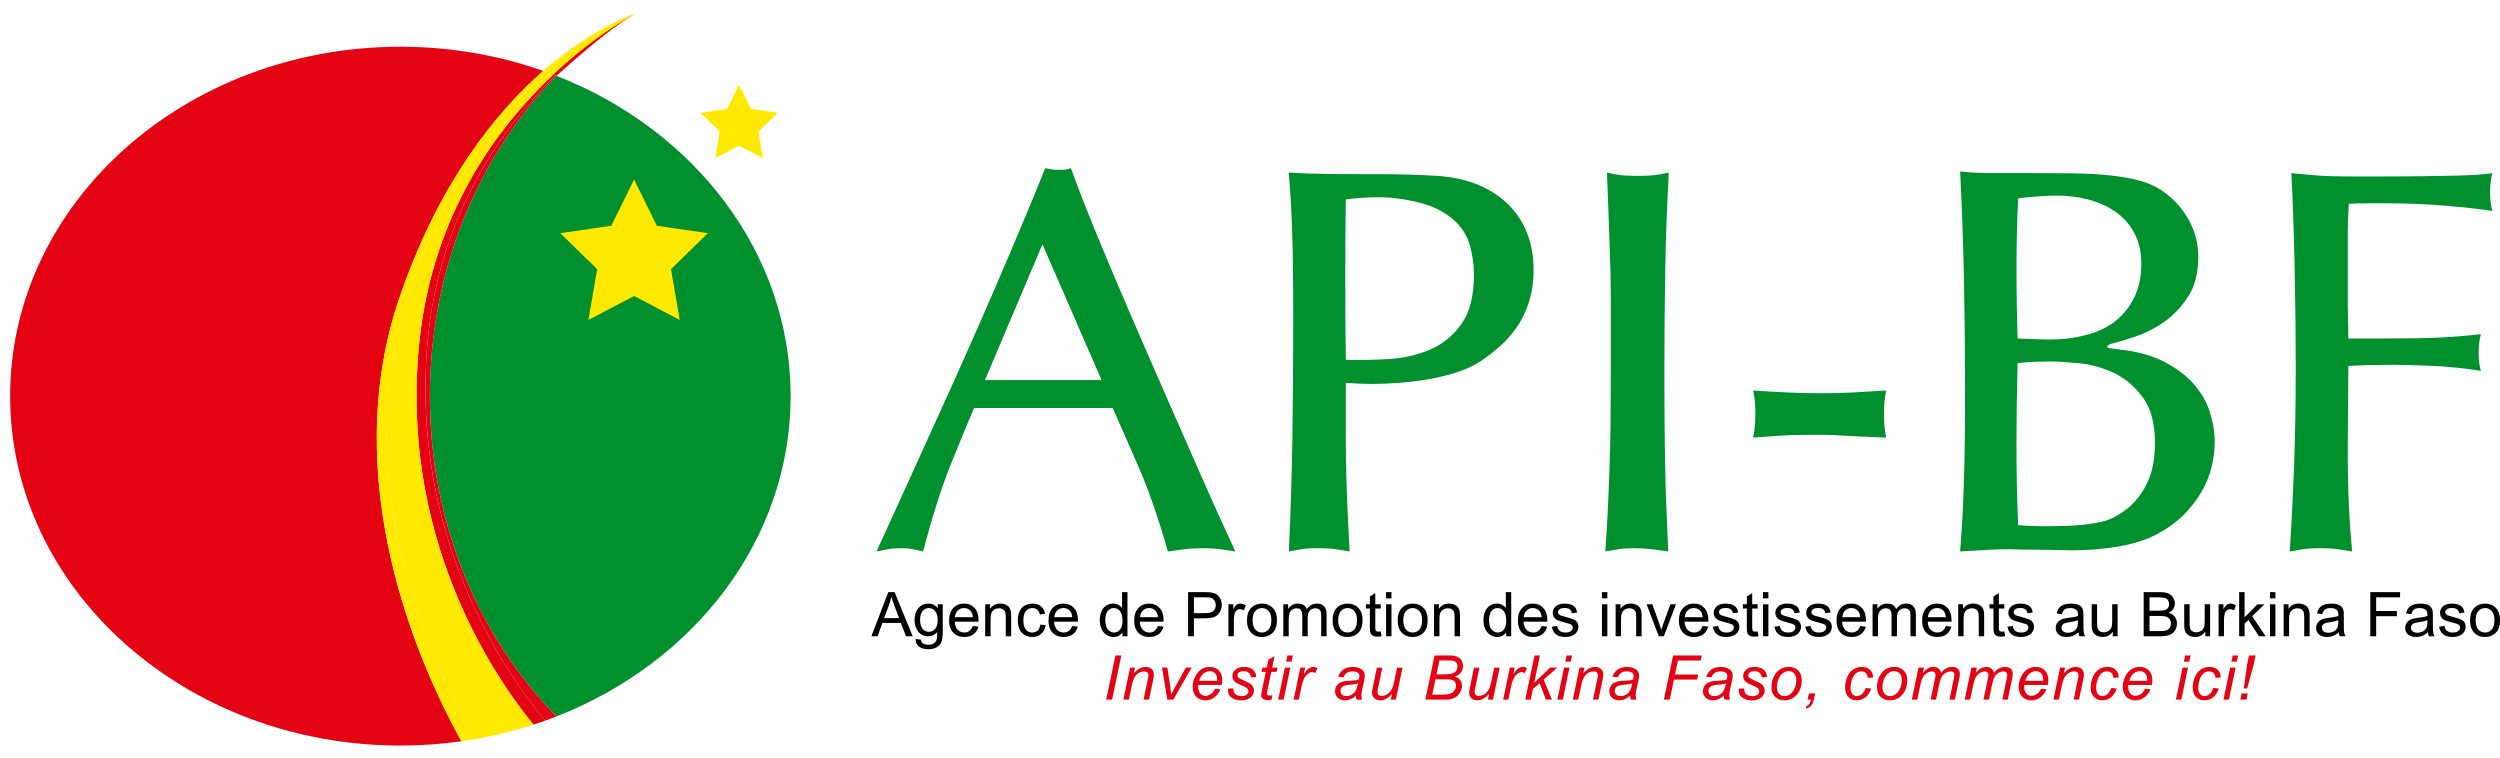
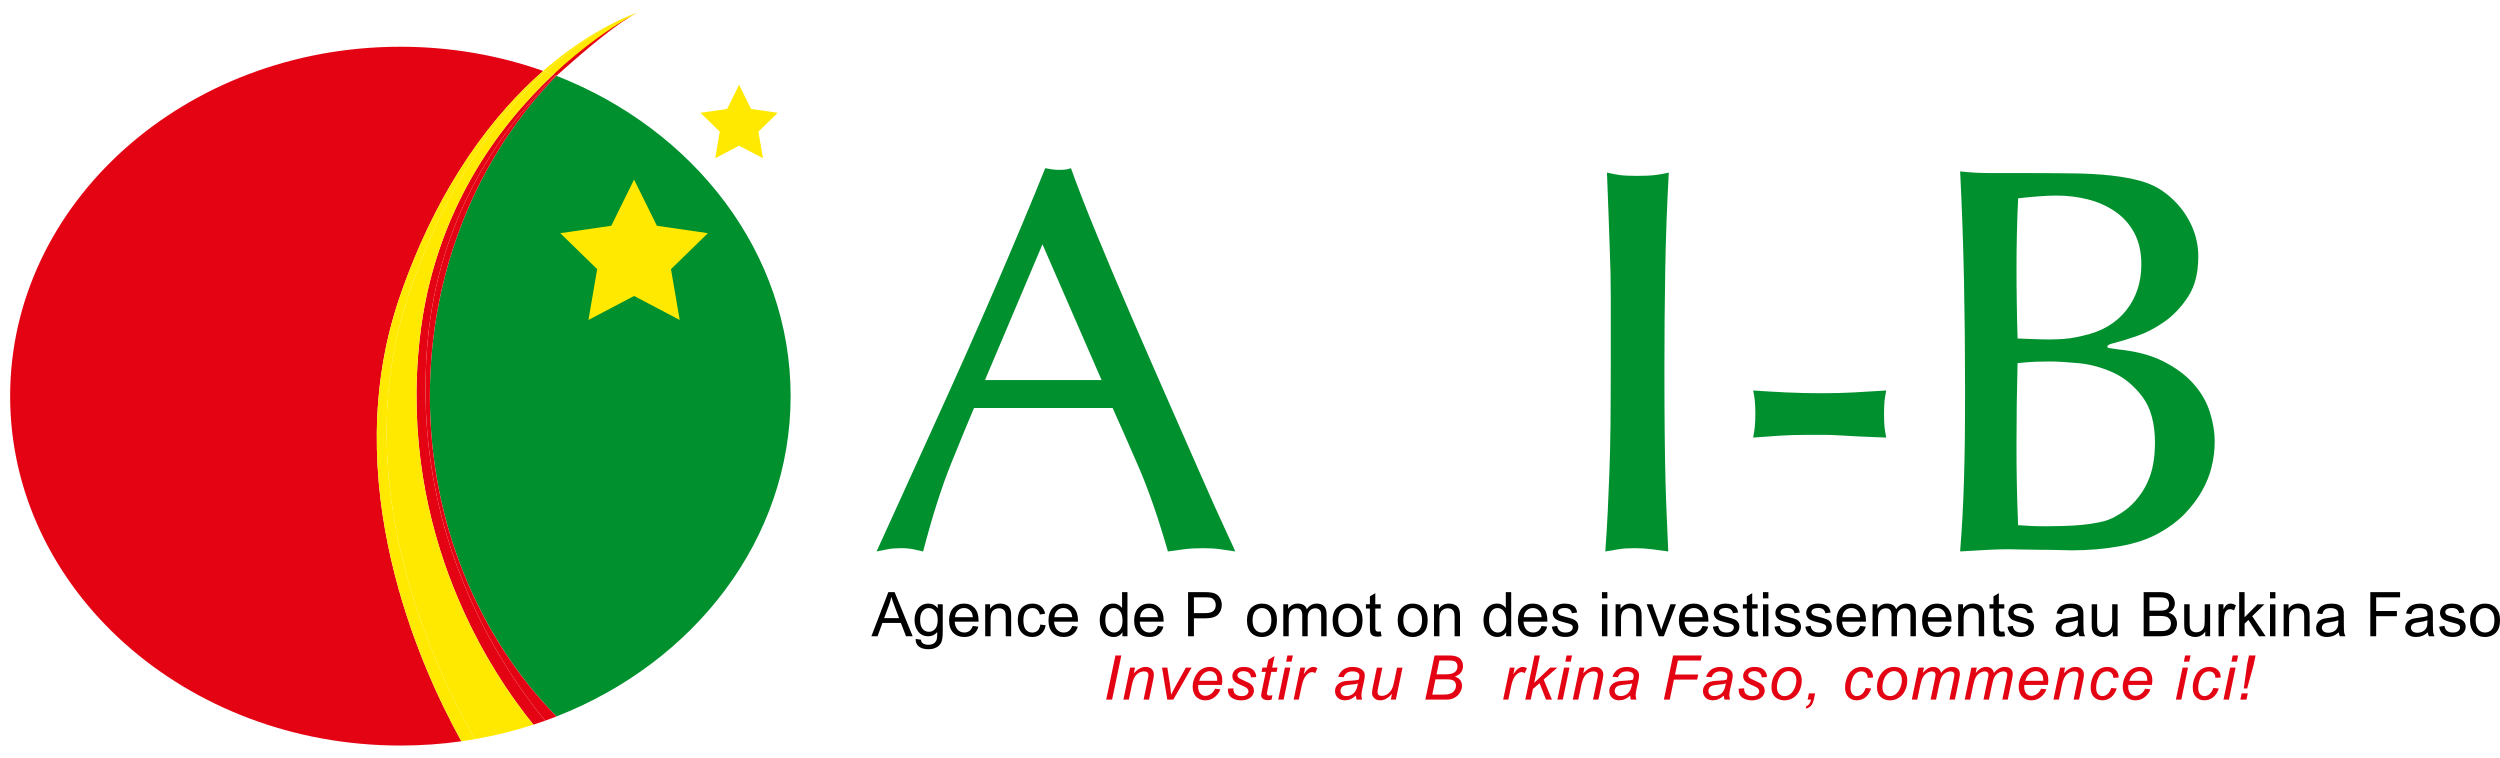
<svg xmlns="http://www.w3.org/2000/svg" width="178" height="54" viewBox="0 0 178 54" fill="none">
  <path d="M69.351 29.05C68.961 29.96 68.421 31.267 67.734 32.969C67.045 34.672 66.376 36.77 65.726 39.264C65.492 39.211 65.258 39.16 65.024 39.108C64.79 39.057 64.491 39.03 64.128 39.03C63.764 39.03 63.451 39.057 63.191 39.108C62.932 39.159 62.671 39.211 62.411 39.264C62.983 38.017 63.613 36.632 64.302 35.112C64.991 33.592 65.705 32.019 66.446 30.395C67.187 28.771 67.933 27.115 68.688 25.425C69.442 23.735 70.163 22.092 70.852 20.494C71.541 18.896 72.191 17.369 72.801 15.914C73.412 14.458 73.951 13.145 74.419 11.976C74.575 12.002 74.724 12.029 74.868 12.054C75.01 12.08 75.186 12.093 75.394 12.093C75.576 12.093 75.726 12.087 75.843 12.074C75.96 12.062 76.096 12.029 76.252 11.976C76.746 13.354 77.376 14.972 78.143 16.829C78.91 18.689 79.728 20.624 80.6 22.638C81.47 24.652 82.34 26.648 83.212 28.623C84.082 30.598 84.863 32.371 85.551 33.944C86.24 35.516 86.812 36.789 87.267 37.764C87.721 38.738 87.949 39.239 87.949 39.265C87.612 39.213 87.267 39.161 86.917 39.109C86.567 39.057 86.143 39.031 85.65 39.031C85.13 39.031 84.676 39.058 84.286 39.109C83.896 39.16 83.519 39.213 83.156 39.265C82.479 36.9 81.778 34.879 81.051 33.203C80.323 31.526 79.712 30.143 79.218 29.05H69.356H69.351ZM74.224 17.394L70.13 27.062H78.433L74.223 17.394H74.224Z" fill="#00902E" />
-   <path d="M109.191 19.188C109.191 20.072 109.074 20.864 108.84 21.567C108.606 22.268 108.3 22.88 107.925 23.399C107.548 23.919 107.138 24.367 106.697 24.744C106.255 25.12 105.839 25.44 105.45 25.698C104.93 26.036 104.346 26.309 103.696 26.517C103.046 26.726 102.377 26.888 101.688 27.005C100.999 27.122 100.311 27.206 99.622 27.258C98.933 27.311 98.289 27.336 97.692 27.336C97.38 27.336 97.068 27.33 96.756 27.317C96.444 27.303 96.132 27.284 95.82 27.258V30.884C95.82 31.949 95.833 32.944 95.859 33.866C95.884 34.789 95.917 35.686 95.956 36.556C95.995 37.428 96.04 38.33 96.093 39.265C95.755 39.212 95.436 39.161 95.138 39.109C94.839 39.058 94.403 39.031 93.832 39.031C93.312 39.031 92.91 39.058 92.624 39.109C92.338 39.16 92.053 39.212 91.766 39.265C91.895 36.51 91.981 33.768 92.02 31.039C92.059 28.311 92.078 25.569 92.078 22.814C92.078 21.358 92.071 20.123 92.059 19.11C92.045 18.096 92.026 17.2 92 16.42C91.975 15.639 91.942 14.932 91.903 14.295C91.864 13.659 91.819 12.989 91.766 12.287C92.519 12.339 93.403 12.371 94.418 12.385C95.431 12.398 96.704 12.404 98.238 12.404C99.772 12.404 101.077 12.443 102.312 12.521C103.546 12.599 104.632 12.859 105.567 13.301C106.762 13.873 107.665 14.665 108.276 15.68C108.887 16.694 109.193 17.863 109.193 19.188H109.191ZM104.942 19.578C104.942 18.825 104.844 18.117 104.649 17.453C104.454 16.79 104.109 16.226 103.617 15.758C102.94 15.134 102.096 14.692 101.082 14.433C100.069 14.173 99.068 14.043 98.081 14.043C97.769 14.043 97.404 14.056 96.99 14.082C96.574 14.108 96.184 14.147 95.821 14.199C95.795 15.888 95.782 17.701 95.782 19.637C95.782 21.573 95.795 23.568 95.821 25.621C96.781 25.647 97.802 25.627 98.881 25.563C99.958 25.498 100.947 25.27 101.843 24.88C102.74 24.49 103.48 23.88 104.065 23.048C104.65 22.216 104.943 21.059 104.943 19.578H104.942Z" fill="#00902E" />
  <path d="M114.688 25.386V21.079C114.688 20.494 114.681 19.936 114.668 19.403C114.655 18.87 114.636 18.273 114.61 17.61C114.584 16.946 114.558 16.193 114.532 15.348C114.505 14.505 114.466 13.484 114.415 12.288C114.727 12.366 115.032 12.425 115.33 12.464C115.629 12.503 116.039 12.522 116.558 12.522C117.104 12.522 117.532 12.503 117.844 12.464C118.156 12.425 118.48 12.366 118.818 12.288C118.688 14.628 118.604 16.946 118.565 19.247C118.526 21.547 118.506 23.867 118.506 26.205C118.506 27.973 118.512 29.506 118.526 30.805C118.539 32.104 118.557 33.261 118.584 34.274C118.61 35.288 118.643 36.191 118.682 36.983C118.721 37.776 118.752 38.536 118.779 39.264C118.415 39.211 118.032 39.16 117.63 39.108C117.226 39.056 116.804 39.03 116.363 39.03C115.922 39.03 115.544 39.056 115.233 39.108C114.921 39.159 114.609 39.211 114.298 39.264C114.376 38.198 114.434 37.236 114.473 36.38C114.512 35.521 114.551 34.592 114.59 33.592C114.629 32.592 114.655 31.454 114.668 30.18C114.682 28.908 114.688 27.31 114.688 25.386Z" fill="#00902E" />
  <path d="M134.297 31.156C133.542 31.13 132.906 31.104 132.387 31.078C131.866 31.052 131.399 31.026 130.983 31C130.568 30.974 130.19 30.961 129.853 30.961H128.84C128.008 30.961 127.307 30.98 126.735 31.019C126.163 31.058 125.527 31.103 124.825 31.156C124.876 30.896 124.915 30.642 124.942 30.395C124.967 30.149 124.981 29.829 124.981 29.44C124.981 29.077 124.967 28.771 124.942 28.524C124.915 28.277 124.876 28.036 124.825 27.803C125.578 27.856 126.364 27.901 127.184 27.94C128.002 27.979 128.84 27.998 129.699 27.998C130.557 27.998 131.297 27.979 131.999 27.94C132.701 27.901 133.467 27.856 134.299 27.803C134.247 28.063 134.208 28.304 134.182 28.524C134.157 28.744 134.143 29.064 134.143 29.478C134.143 29.893 134.157 30.213 134.182 30.434C134.208 30.655 134.247 30.896 134.299 31.154L134.297 31.156Z" fill="#00902E" />
  <path d="M156.518 18.291C156.518 19.434 156.278 20.377 155.796 21.117C155.315 21.858 154.75 22.455 154.101 22.91C153.451 23.365 152.801 23.703 152.151 23.923C151.502 24.145 151.021 24.294 150.709 24.372C150.397 24.45 150.208 24.508 150.143 24.547C150.079 24.586 150.046 24.632 150.046 24.684C150.046 24.735 150.085 24.768 150.163 24.781C150.241 24.795 150.462 24.826 150.826 24.879C152.099 25.009 153.172 25.294 154.042 25.736C154.912 26.178 155.621 26.704 156.167 27.314C156.713 27.925 157.102 28.594 157.336 29.322C157.57 30.05 157.687 30.764 157.687 31.466C157.687 32.038 157.615 32.623 157.472 33.221C157.33 33.819 157.096 34.403 156.77 34.975C156.445 35.547 156.035 36.086 155.543 36.593C155.049 37.1 154.452 37.548 153.749 37.937C152.969 38.38 152.028 38.698 150.924 38.892C149.819 39.087 148.695 39.184 147.552 39.184C147.37 39.184 147.064 39.177 146.636 39.165C146.207 39.151 145.752 39.145 145.272 39.145C144.792 39.145 144.342 39.139 143.927 39.126C143.512 39.112 143.227 39.106 143.07 39.106C142.577 39.106 142.089 39.119 141.609 39.145C141.127 39.171 140.446 39.21 139.562 39.262C139.64 38.248 139.699 37.359 139.738 36.592C139.777 35.825 139.809 35.026 139.835 34.194C139.861 33.362 139.88 32.439 139.894 31.425C139.906 30.412 139.913 29.151 139.913 27.643C139.913 25.046 139.886 22.472 139.835 19.924C139.783 17.378 139.692 14.804 139.562 12.205C140.264 12.283 140.959 12.322 141.648 12.322H143.734C145.162 12.322 146.417 12.33 147.496 12.342C148.573 12.355 149.516 12.408 150.321 12.498C151.126 12.589 151.828 12.719 152.427 12.888C153.024 13.057 153.543 13.298 153.986 13.608C154.766 14.155 155.383 14.836 155.838 15.655C156.292 16.474 156.52 17.351 156.52 18.287L156.518 18.291ZM152.463 18.837C152.463 17.953 152.294 17.2 151.956 16.576C151.619 15.951 151.163 15.446 150.592 15.056C150.02 14.665 149.377 14.38 148.662 14.198C147.947 14.017 147.201 13.925 146.42 13.925C146.03 13.925 145.588 13.945 145.095 13.984C144.602 14.023 144.133 14.069 143.692 14.12C143.614 15.732 143.575 17.383 143.575 19.071C143.575 19.904 143.581 20.741 143.595 21.586C143.607 22.431 143.626 23.27 143.653 24.101C144.277 24.127 144.809 24.146 145.251 24.159C145.693 24.173 146.089 24.173 146.44 24.159C146.791 24.147 147.109 24.12 147.394 24.081C147.68 24.042 147.98 23.984 148.292 23.906C149.617 23.621 150.643 23.022 151.371 22.113C152.098 21.203 152.462 20.112 152.462 18.838L152.463 18.837ZM153.437 31.585C153.437 30.156 153.139 29.044 152.54 28.252C151.942 27.459 151.241 26.882 150.435 26.517C149.629 26.154 148.804 25.932 147.959 25.854C147.114 25.776 146.445 25.737 145.951 25.737C145.587 25.737 145.243 25.743 144.917 25.756C144.592 25.77 144.17 25.802 143.651 25.854C143.625 26.816 143.606 27.797 143.592 28.797C143.579 29.798 143.573 30.791 143.573 31.779C143.573 33.702 143.612 35.574 143.69 37.392C144.053 37.418 144.372 37.438 144.644 37.451C144.917 37.464 145.275 37.47 145.716 37.47C146.054 37.47 146.444 37.464 146.885 37.451C147.326 37.438 147.769 37.412 148.21 37.373C148.651 37.334 149.088 37.269 149.516 37.178C149.945 37.088 150.315 36.951 150.626 36.768C151.198 36.456 151.666 36.093 152.029 35.677C152.393 35.261 152.679 34.826 152.886 34.371C153.095 33.917 153.237 33.456 153.315 32.988C153.393 32.52 153.432 32.053 153.432 31.585H153.437Z" fill="#00902E" />
-   <path d="M167.159 31.429C167.159 32.391 167.165 33.229 167.178 33.944C167.191 34.658 167.21 35.315 167.237 35.913C167.263 36.511 167.296 37.076 167.335 37.608C167.374 38.141 167.419 38.693 167.471 39.265C167.159 39.213 166.833 39.161 166.497 39.109C166.159 39.058 165.717 39.031 165.172 39.031C164.627 39.031 164.242 39.058 163.944 39.109C163.646 39.16 163.34 39.213 163.029 39.265C163.158 37.264 163.263 35.198 163.341 33.067C163.419 30.936 163.458 28.597 163.458 26.05C163.458 25.114 163.452 24.05 163.438 22.854C163.425 21.659 163.405 20.437 163.38 19.189C163.354 17.942 163.321 16.721 163.282 15.525C163.243 14.33 163.197 13.264 163.146 12.329C163.692 12.381 164.186 12.426 164.627 12.465C165.068 12.504 165.524 12.531 165.991 12.543C166.459 12.557 166.965 12.563 167.511 12.563H169.422C170.721 12.563 171.806 12.557 172.676 12.543C173.547 12.531 174.275 12.518 174.86 12.504C175.445 12.491 175.931 12.471 176.321 12.446C176.712 12.42 177.088 12.381 177.452 12.329C177.399 12.537 177.36 12.744 177.335 12.953C177.309 13.161 177.295 13.408 177.295 13.694C177.295 13.98 177.309 14.221 177.335 14.416C177.36 14.611 177.399 14.812 177.452 15.02C176.619 14.891 175.528 14.767 174.177 14.65C172.825 14.533 171.344 14.474 169.734 14.474H168.526C168.11 14.474 167.681 14.488 167.239 14.513C167.214 14.903 167.194 15.248 167.181 15.546C167.168 15.844 167.161 16.157 167.161 16.482V21.745C167.161 22.096 167.168 22.447 167.181 22.797C167.193 23.148 167.2 23.583 167.2 24.102H169.676C170.521 24.102 171.353 24.096 172.172 24.083C172.99 24.069 173.783 24.038 174.55 23.985C175.317 23.934 176.012 23.868 176.636 23.79C176.584 23.999 176.545 24.206 176.519 24.414C176.493 24.623 176.48 24.869 176.48 25.156C176.48 25.442 176.492 25.669 176.519 25.838C176.545 26.008 176.584 26.195 176.636 26.404C175.493 26.222 174.355 26.105 173.225 26.053C172.095 26.002 171.114 25.975 170.282 25.975C169.71 25.975 169.178 25.982 168.684 25.994C168.19 26.008 167.697 26.027 167.203 26.053L167.164 31.433L167.159 31.429Z" fill="#00902E" />
  <path d="M62.042 45.302L63.249 42.16H63.696L64.982 45.302H64.509L64.142 44.351H62.828L62.483 45.302H62.042ZM62.949 44.012H64.014L63.687 43.142C63.587 42.877 63.512 42.66 63.463 42.49C63.423 42.692 63.367 42.892 63.294 43.09L62.949 44.012Z" fill="black" />
  <path d="M65.193 45.491L65.569 45.547C65.584 45.663 65.628 45.747 65.699 45.799C65.795 45.871 65.926 45.906 66.091 45.906C66.269 45.906 66.408 45.871 66.505 45.799C66.601 45.727 66.668 45.627 66.702 45.499C66.722 45.421 66.731 45.255 66.73 45.004C66.562 45.203 66.351 45.302 66.1 45.302C65.787 45.302 65.545 45.188 65.373 44.963C65.202 44.737 65.116 44.467 65.116 44.151C65.116 43.934 65.155 43.734 65.234 43.55C65.314 43.366 65.427 43.224 65.576 43.125C65.725 43.025 65.9 42.975 66.102 42.975C66.371 42.975 66.593 43.083 66.767 43.3V43.026H67.123V44.993C67.123 45.348 67.086 45.599 67.014 45.747C66.942 45.894 66.828 46.011 66.672 46.097C66.516 46.182 66.323 46.225 66.094 46.225C65.822 46.225 65.603 46.164 65.436 46.042C65.269 45.92 65.188 45.736 65.193 45.489V45.491ZM65.512 44.124C65.512 44.423 65.572 44.641 65.69 44.778C65.809 44.914 65.957 44.984 66.137 44.984C66.316 44.984 66.462 44.915 66.583 44.779C66.703 44.642 66.763 44.429 66.763 44.138C66.763 43.846 66.701 43.649 66.578 43.507C66.455 43.366 66.305 43.295 66.13 43.295C65.956 43.295 65.814 43.365 65.693 43.504C65.572 43.643 65.512 43.85 65.512 44.124Z" fill="black" />
  <path d="M69.262 44.569L69.661 44.618C69.598 44.851 69.482 45.031 69.311 45.16C69.141 45.29 68.924 45.353 68.66 45.353C68.327 45.353 68.063 45.251 67.868 45.046C67.673 44.841 67.575 44.553 67.575 44.183C67.575 43.812 67.674 43.502 67.871 43.292C68.069 43.081 68.324 42.975 68.638 42.975C68.953 42.975 69.192 43.078 69.384 43.285C69.577 43.493 69.673 43.784 69.673 44.16C69.673 44.183 69.673 44.217 69.671 44.262H67.974C67.989 44.512 68.059 44.703 68.186 44.836C68.313 44.969 68.471 45.035 68.661 45.035C68.803 45.035 68.924 44.998 69.023 44.924C69.123 44.849 69.203 44.731 69.261 44.568L69.262 44.569ZM67.996 43.945H69.266C69.249 43.754 69.2 43.61 69.12 43.515C68.997 43.366 68.838 43.292 68.642 43.292C68.465 43.292 68.316 43.351 68.195 43.469C68.073 43.588 68.007 43.746 67.995 43.945H67.996Z" fill="black" />
  <path d="M70.146 45.302V43.026H70.493V43.349C70.66 43.099 70.902 42.974 71.218 42.974C71.354 42.974 71.481 42.998 71.596 43.048C71.71 43.098 71.797 43.161 71.854 43.242C71.911 43.322 71.951 43.417 71.973 43.527C71.988 43.599 71.995 43.723 71.995 43.903V45.302H71.61V43.917C71.61 43.76 71.596 43.643 71.565 43.565C71.534 43.487 71.482 43.425 71.405 43.378C71.329 43.332 71.24 43.309 71.136 43.309C70.971 43.309 70.83 43.361 70.71 43.465C70.591 43.569 70.531 43.767 70.531 44.059V45.302H70.146Z" fill="black" />
  <path d="M74.071 44.469L74.451 44.518C74.409 44.779 74.303 44.984 74.132 45.132C73.962 45.281 73.752 45.354 73.503 45.354C73.192 45.354 72.941 45.253 72.752 45.05C72.563 44.846 72.468 44.554 72.468 44.174C72.468 43.928 72.508 43.713 72.59 43.529C72.672 43.345 72.795 43.206 72.962 43.115C73.129 43.023 73.309 42.977 73.506 42.977C73.753 42.977 73.956 43.039 74.112 43.165C74.268 43.29 74.37 43.467 74.414 43.697L74.038 43.755C74.003 43.602 73.94 43.487 73.848 43.41C73.757 43.333 73.648 43.294 73.519 43.294C73.325 43.294 73.167 43.364 73.046 43.502C72.925 43.641 72.865 43.862 72.865 44.163C72.865 44.464 72.923 44.691 73.04 44.83C73.157 44.969 73.309 45.038 73.498 45.038C73.65 45.038 73.776 44.992 73.877 44.9C73.979 44.807 74.043 44.664 74.07 44.47L74.071 44.469Z" fill="black" />
  <path d="M76.339 44.569L76.738 44.618C76.674 44.851 76.558 45.031 76.388 45.16C76.217 45.29 76 45.353 75.737 45.353C75.404 45.353 75.139 45.251 74.944 45.046C74.749 44.841 74.652 44.553 74.652 44.183C74.652 43.812 74.751 43.502 74.948 43.292C75.146 43.081 75.4 42.975 75.715 42.975C76.029 42.975 76.268 43.078 76.461 43.285C76.654 43.493 76.75 43.784 76.75 44.16C76.75 44.183 76.75 44.217 76.747 44.262H75.05C75.065 44.512 75.136 44.703 75.263 44.836C75.389 44.969 75.548 45.035 75.738 45.035C75.879 45.035 76 44.998 76.1 44.924C76.2 44.849 76.279 44.731 76.338 44.568L76.339 44.569ZM75.072 43.945H76.343C76.326 43.754 76.277 43.61 76.196 43.515C76.073 43.366 75.915 43.292 75.719 43.292C75.542 43.292 75.393 43.351 75.271 43.469C75.149 43.588 75.083 43.746 75.071 43.945H75.072Z" fill="black" />
  <path d="M79.917 45.302V45.014C79.773 45.24 79.561 45.353 79.281 45.353C79.099 45.353 78.932 45.303 78.781 45.203C78.63 45.103 78.511 44.963 78.427 44.784C78.343 44.605 78.302 44.399 78.302 44.166C78.302 43.933 78.34 43.733 78.415 43.548C78.491 43.362 78.604 43.221 78.755 43.122C78.906 43.023 79.076 42.975 79.264 42.975C79.4 42.975 79.523 43.004 79.63 43.061C79.738 43.119 79.824 43.194 79.891 43.287V42.159H80.275V45.301H79.917V45.302ZM78.698 44.166C78.698 44.457 78.759 44.675 78.882 44.819C79.005 44.963 79.15 45.036 79.317 45.036C79.484 45.036 79.629 44.967 79.746 44.829C79.863 44.691 79.923 44.48 79.923 44.197C79.923 43.887 79.863 43.657 79.743 43.512C79.622 43.367 79.475 43.294 79.299 43.294C79.123 43.294 78.984 43.364 78.87 43.504C78.755 43.644 78.697 43.865 78.697 44.166H78.698Z" fill="black" />
  <path d="M82.439 44.569L82.838 44.618C82.774 44.851 82.659 45.031 82.488 45.16C82.317 45.29 82.1 45.353 81.837 45.353C81.504 45.353 81.24 45.251 81.044 45.046C80.85 44.841 80.752 44.553 80.752 44.183C80.752 43.812 80.851 43.502 81.048 43.292C81.246 43.081 81.501 42.975 81.815 42.975C82.129 42.975 82.368 43.078 82.561 43.285C82.754 43.493 82.85 43.784 82.85 44.16C82.85 44.183 82.85 44.217 82.847 44.262H81.151C81.165 44.512 81.236 44.703 81.363 44.836C81.49 44.969 81.648 45.035 81.838 45.035C81.98 45.035 82.1 44.998 82.2 44.924C82.3 44.849 82.379 44.731 82.438 44.568L82.439 44.569ZM81.172 43.945H82.443C82.426 43.754 82.377 43.61 82.296 43.515C82.173 43.366 82.015 43.292 81.819 43.292C81.642 43.292 81.493 43.351 81.371 43.469C81.249 43.588 81.183 43.746 81.171 43.945H81.172Z" fill="black" />
  <path d="M84.591 45.302V42.16H85.776C85.984 42.16 86.144 42.17 86.254 42.191C86.408 42.216 86.538 42.265 86.641 42.337C86.745 42.409 86.829 42.51 86.894 42.641C86.958 42.771 86.989 42.913 86.989 43.07C86.989 43.337 86.903 43.563 86.734 43.747C86.564 43.931 86.257 44.025 85.812 44.025H85.007V45.303H84.591V45.302ZM85.007 43.654H85.818C86.087 43.654 86.278 43.603 86.39 43.504C86.502 43.404 86.56 43.263 86.56 43.082C86.56 42.95 86.527 42.838 86.46 42.744C86.393 42.65 86.306 42.589 86.198 42.559C86.128 42.541 85.999 42.531 85.81 42.531H85.007V43.654Z" fill="black" />
-   <path d="M87.464 45.302V43.026H87.811V43.371C87.9 43.21 87.982 43.103 88.056 43.051C88.131 43 88.214 42.975 88.304 42.975C88.434 42.975 88.566 43.016 88.7 43.099L88.567 43.457C88.473 43.401 88.378 43.373 88.284 43.373C88.2 43.373 88.125 43.399 88.058 43.449C87.99 43.499 87.943 43.569 87.914 43.66C87.871 43.796 87.849 43.947 87.849 44.109V45.301H87.464V45.302Z" fill="black" />
  <path d="M88.787 44.165C88.787 43.743 88.904 43.431 89.138 43.228C89.334 43.06 89.572 42.976 89.853 42.976C90.167 42.976 90.421 43.078 90.62 43.283C90.819 43.488 90.918 43.771 90.918 44.133C90.918 44.425 90.874 44.656 90.786 44.824C90.698 44.992 90.57 45.123 90.402 45.215C90.234 45.308 90.051 45.355 89.852 45.355C89.534 45.355 89.275 45.252 89.079 45.048C88.883 44.845 88.784 44.55 88.784 44.166L88.787 44.165ZM89.183 44.165C89.183 44.456 89.246 44.674 89.373 44.819C89.5 44.964 89.661 45.036 89.853 45.036C90.046 45.036 90.204 44.963 90.331 44.818C90.458 44.673 90.521 44.45 90.521 44.151C90.521 43.87 90.458 43.656 90.33 43.511C90.202 43.366 90.043 43.294 89.853 43.294C89.663 43.294 89.501 43.366 89.373 43.511C89.245 43.656 89.183 43.873 89.183 44.165Z" fill="black" />
  <path d="M91.371 45.302V43.026H91.716V43.345C91.788 43.234 91.883 43.144 92.001 43.076C92.12 43.008 92.255 42.975 92.406 42.975C92.574 42.975 92.713 43.01 92.821 43.079C92.928 43.149 93.005 43.248 93.049 43.373C93.229 43.108 93.463 42.975 93.752 42.975C93.978 42.975 94.152 43.037 94.272 43.162C94.393 43.288 94.454 43.479 94.454 43.74V45.302H94.07V43.868C94.07 43.713 94.058 43.602 94.032 43.535C94.007 43.468 93.962 43.413 93.896 43.372C93.83 43.331 93.753 43.31 93.664 43.31C93.504 43.31 93.372 43.364 93.266 43.469C93.159 43.576 93.107 43.746 93.107 43.98V45.303H92.722V43.824C92.722 43.652 92.69 43.524 92.628 43.439C92.566 43.354 92.462 43.311 92.32 43.311C92.211 43.311 92.111 43.339 92.018 43.396C91.926 43.454 91.86 43.537 91.819 43.648C91.777 43.758 91.756 43.916 91.756 44.123V45.304H91.371V45.302Z" fill="black" />
  <path d="M94.883 44.165C94.883 43.743 95 43.431 95.234 43.228C95.431 43.06 95.668 42.976 95.95 42.976C96.263 42.976 96.518 43.078 96.717 43.283C96.915 43.488 97.014 43.771 97.014 44.133C97.014 44.425 96.97 44.656 96.883 44.824C96.795 44.992 96.667 45.123 96.499 45.215C96.33 45.308 96.147 45.355 95.949 45.355C95.631 45.355 95.372 45.252 95.176 45.048C94.98 44.845 94.881 44.55 94.881 44.166L94.883 44.165ZM95.279 44.165C95.279 44.456 95.343 44.674 95.47 44.819C95.596 44.964 95.757 45.036 95.95 45.036C96.143 45.036 96.301 44.963 96.428 44.818C96.555 44.673 96.618 44.45 96.618 44.151C96.618 43.87 96.555 43.656 96.427 43.511C96.299 43.366 96.14 43.294 95.95 43.294C95.76 43.294 95.598 43.366 95.47 43.511C95.342 43.656 95.279 43.873 95.279 44.165Z" fill="black" />
  <path d="M98.309 44.957L98.365 45.297C98.257 45.32 98.159 45.331 98.074 45.331C97.933 45.331 97.825 45.309 97.748 45.265C97.671 45.221 97.617 45.163 97.585 45.091C97.553 45.019 97.537 44.867 97.537 44.635V43.326H97.254V43.026H97.537V42.463L97.921 42.231V43.026H98.309V43.326H97.921V44.657C97.921 44.767 97.928 44.837 97.942 44.869C97.955 44.901 97.977 44.925 98.008 44.945C98.038 44.964 98.082 44.973 98.139 44.973C98.182 44.973 98.238 44.968 98.309 44.958V44.957Z" fill="black" />
-   <path d="M98.689 42.604V42.16H99.074V42.604H98.689ZM98.689 45.302V43.026H99.074V45.302H98.689Z" fill="black" />
  <path d="M99.518 44.165C99.518 43.743 99.635 43.431 99.869 43.228C100.065 43.06 100.303 42.976 100.585 42.976C100.898 42.976 101.153 43.078 101.352 43.283C101.55 43.488 101.649 43.771 101.649 44.133C101.649 44.425 101.605 44.656 101.517 44.824C101.43 44.992 101.302 45.123 101.133 45.215C100.965 45.308 100.782 45.355 100.584 45.355C100.265 45.355 100.007 45.252 99.811 45.048C99.614 44.845 99.516 44.55 99.516 44.166L99.518 44.165ZM99.914 44.165C99.914 44.456 99.978 44.674 100.104 44.819C100.231 44.964 100.392 45.036 100.585 45.036C100.777 45.036 100.936 44.963 101.063 44.818C101.189 44.672 101.253 44.45 101.253 44.151C101.253 43.87 101.189 43.656 101.061 43.511C100.933 43.366 100.775 43.294 100.585 43.294C100.395 43.294 100.232 43.366 100.104 43.511C99.976 43.656 99.914 43.873 99.914 44.165Z" fill="black" />
  <path d="M102.103 45.302V43.026H102.45V43.349C102.617 43.099 102.858 42.974 103.174 42.974C103.311 42.974 103.437 42.998 103.552 43.048C103.667 43.098 103.753 43.161 103.81 43.242C103.868 43.322 103.908 43.417 103.93 43.527C103.945 43.599 103.952 43.723 103.952 43.903V45.302H103.567V43.917C103.567 43.76 103.552 43.643 103.522 43.565C103.491 43.487 103.439 43.425 103.362 43.378C103.285 43.332 103.196 43.309 103.092 43.309C102.928 43.309 102.786 43.361 102.667 43.465C102.547 43.569 102.488 43.767 102.488 44.059V45.302H102.103Z" fill="black" />
  <path d="M107.239 45.302V45.014C107.095 45.24 106.883 45.353 106.602 45.353C106.421 45.353 106.254 45.303 106.103 45.203C105.951 45.103 105.833 44.963 105.749 44.784C105.665 44.605 105.624 44.399 105.624 44.166C105.624 43.933 105.661 43.733 105.737 43.548C105.812 43.362 105.926 43.221 106.077 43.122C106.228 43.023 106.398 42.975 106.585 42.975C106.722 42.975 106.845 43.004 106.952 43.061C107.06 43.119 107.146 43.194 107.213 43.287V42.159H107.597V45.301H107.239V45.302ZM106.02 44.166C106.02 44.457 106.081 44.675 106.204 44.819C106.327 44.963 106.472 45.036 106.639 45.036C106.806 45.036 106.951 44.967 107.068 44.829C107.185 44.691 107.245 44.48 107.245 44.197C107.245 43.887 107.185 43.657 107.064 43.512C106.944 43.367 106.796 43.294 106.621 43.294C106.445 43.294 106.306 43.364 106.192 43.504C106.077 43.644 106.019 43.865 106.019 44.166H106.02Z" fill="black" />
  <path d="M109.761 44.569L110.16 44.618C110.096 44.851 109.98 45.031 109.81 45.16C109.639 45.29 109.422 45.353 109.159 45.353C108.826 45.353 108.561 45.251 108.366 45.046C108.171 44.841 108.074 44.553 108.074 44.183C108.074 43.812 108.172 43.502 108.37 43.292C108.567 43.081 108.822 42.975 109.137 42.975C109.451 42.975 109.69 43.078 109.883 43.285C110.075 43.493 110.172 43.784 110.172 44.16C110.172 44.183 110.172 44.217 110.169 44.262H108.472C108.487 44.512 108.558 44.703 108.684 44.836C108.811 44.969 108.97 45.035 109.16 45.035C109.301 45.035 109.422 44.998 109.522 44.924C109.622 44.849 109.701 44.731 109.76 44.568L109.761 44.569ZM108.494 43.945H109.765C109.748 43.754 109.699 43.61 109.618 43.515C109.495 43.366 109.337 43.292 109.14 43.292C108.964 43.292 108.815 43.351 108.693 43.469C108.571 43.588 108.505 43.746 108.493 43.945H108.494Z" fill="black" />
  <path d="M110.49 44.623L110.871 44.563C110.893 44.715 110.953 44.833 111.051 44.914C111.148 44.996 111.285 45.036 111.461 45.036C111.638 45.036 111.77 44.999 111.855 44.928C111.94 44.856 111.983 44.77 111.983 44.674C111.983 44.587 111.945 44.518 111.87 44.468C111.817 44.434 111.686 44.39 111.476 44.337C111.193 44.266 110.997 44.205 110.887 44.152C110.777 44.1 110.695 44.028 110.638 43.935C110.582 43.843 110.554 43.741 110.554 43.63C110.554 43.529 110.578 43.435 110.624 43.349C110.67 43.262 110.734 43.19 110.814 43.133C110.874 43.089 110.955 43.051 111.059 43.021C111.163 42.99 111.274 42.975 111.392 42.975C111.57 42.975 111.727 43 111.862 43.051C111.998 43.103 112.096 43.172 112.161 43.26C112.226 43.348 112.27 43.465 112.294 43.612L111.917 43.663C111.9 43.546 111.85 43.455 111.769 43.389C111.687 43.323 111.57 43.29 111.42 43.29C111.243 43.29 111.116 43.32 111.041 43.378C110.965 43.437 110.927 43.505 110.927 43.584C110.927 43.634 110.943 43.679 110.975 43.719C111.007 43.761 111.055 43.795 111.122 43.822C111.161 43.837 111.275 43.869 111.463 43.921C111.736 43.994 111.926 44.053 112.033 44.1C112.14 44.146 112.226 44.213 112.287 44.302C112.348 44.391 112.379 44.501 112.379 44.633C112.379 44.764 112.342 44.882 112.267 44.996C112.193 45.109 112.084 45.197 111.943 45.259C111.801 45.321 111.642 45.352 111.463 45.352C111.166 45.352 110.942 45.291 110.786 45.168C110.63 45.045 110.532 44.863 110.49 44.622V44.623Z" fill="black" />
  <path d="M114.059 42.604V42.16H114.444V42.604H114.059ZM114.059 45.302V43.026H114.444V45.302H114.059Z" fill="black" />
  <path d="M115.032 45.302V43.026H115.38V43.349C115.547 43.099 115.788 42.974 116.104 42.974C116.24 42.974 116.367 42.998 116.482 43.048C116.596 43.098 116.683 43.161 116.74 43.242C116.797 43.322 116.838 43.417 116.86 43.527C116.874 43.599 116.882 43.723 116.882 43.903V45.302H116.496V43.917C116.496 43.76 116.482 43.643 116.451 43.565C116.421 43.487 116.368 43.425 116.292 43.378C116.215 43.332 116.126 43.309 116.022 43.309C115.858 43.309 115.716 43.361 115.597 43.465C115.477 43.569 115.417 43.767 115.417 44.059V45.302H115.032Z" fill="black" />
  <path d="M118.105 45.302L117.24 43.026H117.647L118.136 44.389C118.188 44.536 118.237 44.689 118.282 44.847C118.316 44.728 118.364 44.583 118.426 44.414L118.932 43.026H119.328L118.466 45.302H118.106H118.105Z" fill="black" />
  <path d="M121.225 44.569L121.623 44.618C121.56 44.851 121.444 45.031 121.274 45.16C121.103 45.29 120.886 45.353 120.623 45.353C120.29 45.353 120.025 45.251 119.83 45.046C119.635 44.841 119.538 44.553 119.538 44.183C119.538 43.812 119.636 43.502 119.834 43.292C120.031 43.081 120.286 42.975 120.601 42.975C120.915 42.975 121.154 43.078 121.347 43.285C121.539 43.493 121.636 43.784 121.636 44.16C121.636 44.183 121.636 44.217 121.633 44.262H119.936C119.951 44.512 120.022 44.703 120.148 44.836C120.275 44.969 120.434 45.035 120.624 45.035C120.765 45.035 120.886 44.998 120.986 44.924C121.086 44.849 121.165 44.731 121.224 44.568L121.225 44.569ZM119.958 43.945H121.228C121.211 43.754 121.163 43.61 121.082 43.515C120.959 43.366 120.801 43.292 120.604 43.292C120.428 43.292 120.279 43.351 120.157 43.469C120.035 43.588 119.969 43.746 119.957 43.945H119.958Z" fill="black" />
  <path d="M121.954 44.623L122.335 44.563C122.357 44.715 122.417 44.833 122.514 44.914C122.612 44.996 122.748 45.036 122.925 45.036C123.102 45.036 123.234 44.999 123.319 44.928C123.404 44.856 123.447 44.77 123.447 44.674C123.447 44.587 123.409 44.518 123.334 44.468C123.281 44.434 123.15 44.39 122.94 44.337C122.657 44.266 122.461 44.205 122.351 44.152C122.241 44.1 122.158 44.028 122.102 43.935C122.046 43.843 122.018 43.741 122.018 43.63C122.018 43.529 122.041 43.435 122.088 43.349C122.134 43.262 122.197 43.19 122.278 43.133C122.338 43.089 122.419 43.051 122.523 43.021C122.627 42.99 122.737 42.975 122.856 42.975C123.034 42.975 123.191 43 123.326 43.051C123.462 43.103 123.56 43.172 123.625 43.26C123.69 43.348 123.733 43.465 123.758 43.612L123.381 43.663C123.364 43.546 123.314 43.455 123.232 43.389C123.151 43.323 123.034 43.29 122.884 43.29C122.707 43.29 122.58 43.32 122.505 43.378C122.429 43.437 122.391 43.505 122.391 43.584C122.391 43.634 122.407 43.679 122.439 43.719C122.471 43.761 122.519 43.795 122.586 43.822C122.625 43.837 122.739 43.869 122.926 43.921C123.2 43.994 123.39 44.053 123.497 44.1C123.604 44.146 123.69 44.213 123.751 44.302C123.811 44.391 123.843 44.501 123.843 44.633C123.843 44.764 123.805 44.882 123.731 44.996C123.657 45.109 123.548 45.197 123.407 45.259C123.265 45.321 123.106 45.352 122.926 45.352C122.63 45.352 122.406 45.291 122.25 45.168C122.094 45.045 121.996 44.863 121.954 44.622V44.623Z" fill="black" />
  <path d="M125.145 44.957L125.201 45.297C125.093 45.32 124.995 45.331 124.91 45.331C124.77 45.331 124.661 45.309 124.585 45.265C124.508 45.221 124.453 45.163 124.421 45.091C124.389 45.019 124.374 44.867 124.374 44.635V43.326H124.091V43.026H124.374V42.463L124.758 42.231V43.026H125.145V43.326H124.758V44.657C124.758 44.767 124.765 44.837 124.778 44.869C124.792 44.901 124.814 44.925 124.844 44.945C124.875 44.964 124.919 44.973 124.976 44.973C125.019 44.973 125.075 44.968 125.145 44.958V44.957Z" fill="black" />
  <path d="M125.524 42.604V42.16H125.91V42.604H125.524ZM125.524 45.302V43.026H125.91V45.302H125.524Z" fill="black" />
  <path d="M126.342 44.623L126.724 44.563C126.746 44.715 126.806 44.833 126.903 44.914C127.001 44.996 127.137 45.036 127.314 45.036C127.491 45.036 127.622 44.999 127.708 44.928C127.793 44.856 127.836 44.77 127.836 44.674C127.836 44.587 127.798 44.518 127.722 44.468C127.67 44.434 127.538 44.39 127.329 44.337C127.046 44.266 126.849 44.205 126.74 44.152C126.63 44.1 126.547 44.028 126.491 43.935C126.435 43.843 126.407 43.741 126.407 43.63C126.407 43.529 126.43 43.435 126.476 43.349C126.523 43.262 126.586 43.19 126.667 43.133C126.726 43.089 126.808 43.051 126.912 43.021C127.015 42.99 127.126 42.975 127.244 42.975C127.422 42.975 127.58 43 127.715 43.051C127.85 43.103 127.949 43.172 128.014 43.26C128.078 43.348 128.122 43.465 128.147 43.612L127.77 43.663C127.753 43.546 127.703 43.455 127.621 43.389C127.539 43.323 127.422 43.29 127.272 43.29C127.096 43.29 126.969 43.32 126.893 43.378C126.818 43.437 126.78 43.505 126.78 43.584C126.78 43.634 126.796 43.679 126.827 43.719C126.859 43.761 126.908 43.795 126.975 43.822C127.014 43.837 127.127 43.869 127.315 43.921C127.588 43.994 127.778 44.053 127.886 44.1C127.993 44.146 128.078 44.213 128.139 44.302C128.2 44.391 128.232 44.501 128.232 44.633C128.232 44.764 128.194 44.882 128.12 44.996C128.045 45.109 127.937 45.197 127.795 45.259C127.654 45.321 127.494 45.352 127.315 45.352C127.019 45.352 126.795 45.291 126.639 45.168C126.482 45.045 126.385 44.863 126.342 44.622V44.623Z" fill="black" />
  <path d="M128.537 44.623L128.918 44.563C128.94 44.715 129 44.833 129.097 44.914C129.195 44.996 129.331 45.036 129.508 45.036C129.685 45.036 129.817 44.999 129.902 44.928C129.987 44.856 130.03 44.77 130.03 44.674C130.03 44.587 129.992 44.518 129.917 44.468C129.864 44.434 129.733 44.39 129.523 44.337C129.24 44.266 129.044 44.205 128.934 44.152C128.824 44.1 128.741 44.028 128.685 43.935C128.629 43.843 128.601 43.741 128.601 43.63C128.601 43.529 128.624 43.435 128.671 43.349C128.717 43.262 128.78 43.19 128.861 43.133C128.921 43.089 129.002 43.051 129.106 43.021C129.21 42.99 129.32 42.975 129.439 42.975C129.617 42.975 129.774 43 129.909 43.051C130.045 43.103 130.143 43.172 130.208 43.26C130.273 43.348 130.316 43.465 130.341 43.612L129.964 43.663C129.947 43.546 129.897 43.455 129.815 43.389C129.734 43.323 129.617 43.29 129.467 43.29C129.29 43.29 129.163 43.32 129.088 43.378C129.012 43.437 128.974 43.505 128.974 43.584C128.974 43.634 128.99 43.679 129.022 43.719C129.054 43.761 129.102 43.795 129.169 43.822C129.208 43.837 129.322 43.869 129.509 43.921C129.783 43.994 129.973 44.053 130.08 44.1C130.187 44.146 130.273 44.213 130.334 44.302C130.394 44.391 130.426 44.501 130.426 44.633C130.426 44.764 130.388 44.882 130.314 44.996C130.24 45.109 130.131 45.197 129.99 45.259C129.848 45.321 129.689 45.352 129.509 45.352C129.213 45.352 128.989 45.291 128.833 45.168C128.677 45.045 128.579 44.863 128.537 44.622V44.623Z" fill="black" />
  <path d="M132.444 44.569L132.843 44.618C132.779 44.851 132.663 45.031 132.493 45.16C132.322 45.29 132.105 45.353 131.842 45.353C131.509 45.353 131.244 45.251 131.049 45.046C130.854 44.841 130.757 44.553 130.757 44.183C130.757 43.812 130.856 43.502 131.053 43.292C131.251 43.081 131.505 42.975 131.82 42.975C132.134 42.975 132.373 43.078 132.566 43.285C132.759 43.493 132.855 43.784 132.855 44.16C132.855 44.183 132.855 44.217 132.852 44.262H131.155C131.17 44.512 131.241 44.703 131.368 44.836C131.494 44.969 131.653 45.035 131.843 45.035C131.984 45.035 132.105 44.998 132.205 44.924C132.305 44.849 132.384 44.731 132.443 44.568L132.444 44.569ZM131.177 43.945H132.448C132.431 43.754 132.382 43.61 132.301 43.515C132.178 43.366 132.02 43.292 131.824 43.292C131.647 43.292 131.498 43.351 131.376 43.469C131.254 43.588 131.188 43.746 131.176 43.945H131.177Z" fill="black" />
  <path d="M133.327 45.302V43.026H133.672V43.345C133.744 43.234 133.839 43.144 133.957 43.076C134.075 43.008 134.21 42.975 134.362 42.975C134.53 42.975 134.669 43.01 134.776 43.079C134.883 43.149 134.96 43.248 135.004 43.373C135.185 43.108 135.419 42.975 135.707 42.975C135.933 42.975 136.107 43.037 136.228 43.162C136.349 43.288 136.41 43.479 136.41 43.74V45.302H136.026V43.868C136.026 43.713 136.013 43.602 135.988 43.535C135.962 43.468 135.917 43.413 135.851 43.372C135.786 43.331 135.709 43.31 135.62 43.31C135.46 43.31 135.327 43.364 135.221 43.469C135.115 43.576 135.063 43.746 135.063 43.98V45.303H134.677V43.824C134.677 43.652 134.646 43.524 134.584 43.439C134.521 43.354 134.418 43.311 134.275 43.311C134.167 43.311 134.067 43.339 133.974 43.396C133.881 43.454 133.816 43.537 133.774 43.648C133.733 43.758 133.712 43.916 133.712 44.123V45.304H133.327V45.302Z" fill="black" />
  <path d="M138.54 44.569L138.939 44.618C138.875 44.851 138.76 45.031 138.589 45.16C138.418 45.29 138.201 45.353 137.938 45.353C137.605 45.353 137.341 45.251 137.146 45.046C136.951 44.841 136.853 44.553 136.853 44.183C136.853 43.812 136.952 43.502 137.149 43.292C137.347 43.081 137.602 42.975 137.916 42.975C138.231 42.975 138.47 43.078 138.662 43.285C138.855 43.493 138.951 43.784 138.951 44.16C138.951 44.183 138.951 44.217 138.949 44.262H137.252C137.266 44.512 137.337 44.703 137.464 44.836C137.591 44.969 137.749 45.035 137.939 45.035C138.081 45.035 138.201 44.998 138.301 44.924C138.401 44.849 138.48 44.731 138.539 44.568L138.54 44.569ZM137.274 43.945H138.544C138.527 43.754 138.478 43.61 138.398 43.515C138.274 43.366 138.116 43.292 137.92 43.292C137.743 43.292 137.594 43.351 137.472 43.469C137.35 43.588 137.285 43.746 137.272 43.945H137.274Z" fill="black" />
  <path d="M139.423 45.302V43.026H139.77V43.349C139.937 43.099 140.179 42.974 140.494 42.974C140.631 42.974 140.758 42.998 140.872 43.048C140.987 43.098 141.073 43.161 141.131 43.242C141.188 43.322 141.228 43.417 141.25 43.527C141.265 43.599 141.272 43.723 141.272 43.903V45.302H140.887V43.917C140.887 43.76 140.872 43.643 140.842 43.565C140.811 43.487 140.759 43.425 140.682 43.378C140.605 43.332 140.516 43.309 140.413 43.309C140.248 43.309 140.107 43.361 139.987 43.465C139.868 43.569 139.808 43.767 139.808 44.059V45.302H139.423Z" fill="black" />
  <path d="M142.706 44.957L142.762 45.297C142.653 45.32 142.556 45.331 142.471 45.331C142.33 45.331 142.222 45.309 142.145 45.265C142.068 45.221 142.013 45.163 141.982 45.091C141.95 45.019 141.934 44.867 141.934 44.635V43.326H141.651V43.026H141.934V42.463L142.318 42.231V43.026H142.706V43.326H142.318V44.657C142.318 44.767 142.325 44.837 142.339 44.869C142.352 44.901 142.374 44.925 142.405 44.945C142.435 44.964 142.479 44.973 142.536 44.973C142.579 44.973 142.635 44.968 142.706 44.958V44.957Z" fill="black" />
  <path d="M142.929 44.623L143.311 44.563C143.333 44.715 143.392 44.833 143.49 44.914C143.587 44.996 143.724 45.036 143.901 45.036C144.078 45.036 144.209 44.999 144.295 44.928C144.38 44.856 144.423 44.77 144.423 44.674C144.423 44.587 144.385 44.518 144.309 44.468C144.257 44.434 144.125 44.39 143.915 44.337C143.633 44.266 143.436 44.205 143.327 44.152C143.217 44.1 143.134 44.028 143.078 43.935C143.022 43.843 142.994 43.741 142.994 43.63C142.994 43.529 143.017 43.435 143.063 43.349C143.11 43.262 143.173 43.19 143.253 43.133C143.313 43.089 143.395 43.051 143.498 43.021C143.602 42.99 143.713 42.975 143.831 42.975C144.009 42.975 144.167 43 144.302 43.051C144.437 43.103 144.536 43.172 144.601 43.26C144.665 43.348 144.709 43.465 144.733 43.612L144.357 43.663C144.34 43.546 144.29 43.455 144.208 43.389C144.126 43.323 144.009 43.29 143.859 43.29C143.683 43.29 143.556 43.32 143.48 43.378C143.405 43.437 143.367 43.505 143.367 43.584C143.367 43.634 143.383 43.679 143.414 43.719C143.446 43.761 143.495 43.795 143.562 43.822C143.601 43.837 143.714 43.869 143.902 43.921C144.175 43.994 144.365 44.053 144.473 44.1C144.58 44.146 144.665 44.213 144.726 44.302C144.787 44.391 144.819 44.501 144.819 44.633C144.819 44.764 144.781 44.882 144.707 44.996C144.632 45.109 144.524 45.197 144.382 45.259C144.241 45.321 144.081 45.352 143.902 45.352C143.606 45.352 143.381 45.291 143.225 45.168C143.069 45.045 142.972 44.863 142.929 44.622V44.623Z" fill="black" />
  <path d="M147.982 45.021C147.839 45.143 147.702 45.229 147.57 45.279C147.438 45.329 147.296 45.354 147.144 45.354C146.895 45.354 146.702 45.293 146.568 45.171C146.434 45.05 146.367 44.893 146.367 44.703C146.367 44.592 146.392 44.49 146.442 44.398C146.492 44.307 146.559 44.233 146.641 44.177C146.723 44.12 146.815 44.079 146.919 44.05C146.995 44.03 147.109 44.011 147.261 43.992C147.572 43.956 147.803 43.911 147.949 43.86C147.95 43.807 147.951 43.773 147.951 43.758C147.951 43.601 147.915 43.49 147.842 43.427C147.743 43.34 147.597 43.296 147.403 43.296C147.221 43.296 147.087 43.328 147.001 43.392C146.914 43.455 146.851 43.567 146.809 43.729L146.433 43.678C146.467 43.517 146.523 43.387 146.602 43.287C146.681 43.187 146.795 43.111 146.942 43.057C147.09 43.004 147.263 42.977 147.459 42.977C147.655 42.977 147.811 43 147.932 43.045C148.053 43.09 148.143 43.149 148.2 43.218C148.257 43.288 148.298 43.376 148.32 43.48C148.333 43.546 148.339 43.665 148.339 43.837V44.351C148.339 44.709 148.348 44.936 148.364 45.031C148.379 45.126 148.412 45.218 148.461 45.304H148.059C148.019 45.224 147.993 45.131 147.982 45.024V45.021ZM147.95 44.16C147.81 44.217 147.6 44.266 147.32 44.306C147.162 44.329 147.049 44.355 146.984 44.383C146.918 44.411 146.867 44.453 146.831 44.508C146.796 44.563 146.778 44.624 146.778 44.691C146.778 44.793 146.817 44.88 146.895 44.948C146.973 45.017 147.086 45.051 147.236 45.051C147.386 45.051 147.516 45.018 147.632 44.953C147.748 44.889 147.833 44.8 147.887 44.686C147.928 44.6 147.949 44.47 147.949 44.301V44.16H147.95Z" fill="black" />
  <path d="M150.429 45.302V44.968C150.252 45.225 150.011 45.353 149.707 45.353C149.573 45.353 149.447 45.327 149.331 45.276C149.216 45.225 149.129 45.16 149.072 45.082C149.015 45.004 148.976 44.909 148.952 44.796C148.937 44.72 148.929 44.599 148.929 44.436V43.026H149.314V44.287C149.314 44.489 149.322 44.625 149.338 44.694C149.362 44.796 149.413 44.876 149.492 44.934C149.572 44.991 149.668 45.02 149.784 45.02C149.9 45.02 150.008 44.991 150.109 44.931C150.21 44.871 150.282 44.791 150.325 44.688C150.368 44.586 150.388 44.438 150.388 44.243V43.024H150.774V45.3H150.429V45.302Z" fill="black" />
  <path d="M152.629 45.302V42.16H153.808C154.048 42.16 154.241 42.192 154.386 42.255C154.531 42.319 154.644 42.416 154.726 42.549C154.808 42.682 154.849 42.82 154.849 42.964C154.849 43.098 154.812 43.224 154.739 43.343C154.666 43.461 154.556 43.557 154.409 43.63C154.599 43.686 154.745 43.782 154.847 43.916C154.948 44.05 155 44.208 155 44.391C155 44.539 154.97 44.675 154.908 44.802C154.845 44.929 154.769 45.026 154.677 45.094C154.586 45.163 154.471 45.215 154.333 45.249C154.196 45.283 154.026 45.302 153.826 45.302H152.628H152.629ZM153.045 43.48H153.724C153.908 43.48 154.041 43.468 154.12 43.444C154.226 43.412 154.305 43.36 154.359 43.288C154.413 43.216 154.439 43.123 154.439 43.014C154.439 42.909 154.414 42.817 154.364 42.738C154.314 42.659 154.242 42.604 154.149 42.575C154.057 42.545 153.897 42.531 153.671 42.531H153.044V43.48H153.045ZM153.045 44.931H153.827C153.962 44.931 154.057 44.926 154.11 44.916C154.207 44.899 154.286 44.87 154.35 44.831C154.415 44.792 154.468 44.732 154.509 44.657C154.55 44.581 154.571 44.492 154.571 44.392C154.571 44.275 154.541 44.173 154.481 44.087C154.421 44.002 154.338 43.94 154.231 43.906C154.124 43.872 153.971 43.853 153.771 43.853H153.045V44.934V44.931Z" fill="black" />
  <path d="M157.015 45.302V44.968C156.838 45.225 156.597 45.353 156.293 45.353C156.159 45.353 156.034 45.327 155.918 45.276C155.802 45.225 155.716 45.16 155.658 45.082C155.601 45.004 155.562 44.909 155.539 44.796C155.523 44.72 155.516 44.599 155.516 44.436V43.026H155.901V44.287C155.901 44.489 155.908 44.625 155.924 44.694C155.948 44.796 156 44.876 156.079 44.934C156.158 44.991 156.254 45.02 156.37 45.02C156.486 45.02 156.594 44.991 156.696 44.931C156.797 44.871 156.869 44.791 156.911 44.688C156.954 44.586 156.975 44.438 156.975 44.243V43.024H157.36V45.3H157.015V45.302Z" fill="black" />
  <path d="M157.961 45.302V43.026H158.309V43.371C158.398 43.21 158.48 43.103 158.554 43.051C158.628 43 158.711 42.975 158.801 42.975C158.932 42.975 159.063 43.016 159.198 43.099L159.065 43.457C158.971 43.401 158.876 43.373 158.782 43.373C158.698 43.373 158.622 43.399 158.555 43.449C158.488 43.499 158.441 43.569 158.411 43.66C158.369 43.796 158.347 43.947 158.347 44.109V45.301H157.961V45.302Z" fill="black" />
  <path d="M159.429 45.302V42.16H159.814V43.952L160.728 43.027H161.227L160.357 43.872L161.315 45.303H160.84L160.087 44.14L159.816 44.401V45.303H159.43L159.429 45.302Z" fill="black" />
  <path d="M161.624 42.604V42.16H162.009V42.604H161.624ZM161.624 45.302V43.026H162.009V45.302H161.624Z" fill="black" />
  <path d="M162.596 45.302V43.026H162.944V43.349C163.111 43.099 163.352 42.974 163.668 42.974C163.804 42.974 163.931 42.998 164.046 43.048C164.16 43.098 164.247 43.161 164.304 43.242C164.361 43.322 164.402 43.417 164.424 43.527C164.438 43.599 164.446 43.723 164.446 43.903V45.302H164.06V43.917C164.06 43.76 164.046 43.643 164.015 43.565C163.985 43.487 163.932 43.425 163.855 43.378C163.779 43.332 163.69 43.309 163.586 43.309C163.421 43.309 163.28 43.361 163.161 43.465C163.041 43.569 162.981 43.767 162.981 44.059V45.302H162.596Z" fill="black" />
  <path d="M166.522 45.021C166.379 45.143 166.241 45.229 166.109 45.279C165.978 45.329 165.835 45.354 165.684 45.354C165.434 45.354 165.241 45.293 165.107 45.171C164.973 45.05 164.906 44.893 164.906 44.703C164.906 44.592 164.932 44.49 164.982 44.398C165.032 44.307 165.099 44.233 165.181 44.177C165.262 44.12 165.355 44.079 165.458 44.05C165.534 44.03 165.649 44.011 165.801 43.992C166.112 43.956 166.342 43.911 166.489 43.86C166.49 43.807 166.491 43.773 166.491 43.758C166.491 43.601 166.454 43.49 166.381 43.427C166.283 43.34 166.136 43.296 165.942 43.296C165.761 43.296 165.627 43.328 165.54 43.392C165.454 43.455 165.39 43.567 165.349 43.729L164.972 43.678C165.006 43.517 165.062 43.387 165.142 43.287C165.221 43.187 165.334 43.111 165.482 43.057C165.629 43.004 165.802 42.977 165.999 42.977C166.195 42.977 166.351 43 166.472 43.045C166.592 43.09 166.682 43.149 166.74 43.218C166.797 43.288 166.837 43.376 166.859 43.48C166.873 43.546 166.879 43.665 166.879 43.837V44.351C166.879 44.709 166.887 44.936 166.903 45.031C166.919 45.126 166.952 45.218 167.001 45.304H166.598C166.558 45.224 166.532 45.131 166.522 45.024V45.021ZM166.49 44.16C166.35 44.217 166.14 44.266 165.86 44.306C165.701 44.329 165.589 44.355 165.523 44.383C165.457 44.411 165.406 44.453 165.371 44.508C165.335 44.563 165.317 44.624 165.317 44.691C165.317 44.793 165.356 44.88 165.434 44.948C165.512 45.017 165.625 45.051 165.775 45.051C165.925 45.051 166.056 45.018 166.172 44.953C166.287 44.889 166.373 44.8 166.426 44.686C166.468 44.6 166.489 44.47 166.489 44.301V44.16H166.49Z" fill="black" />
  <path d="M168.767 45.302V42.16H170.886V42.531H169.183V43.504H170.657V43.874H169.183V45.302H168.767Z" fill="black" />
  <path d="M172.863 45.021C172.721 45.143 172.583 45.229 172.451 45.279C172.32 45.329 172.177 45.354 172.026 45.354C171.776 45.354 171.583 45.293 171.449 45.171C171.315 45.05 171.248 44.893 171.248 44.703C171.248 44.592 171.274 44.49 171.324 44.398C171.374 44.307 171.441 44.233 171.522 44.177C171.604 44.12 171.697 44.079 171.8 44.05C171.876 44.03 171.99 44.011 172.143 43.992C172.454 43.956 172.684 43.911 172.83 43.86C172.832 43.807 172.833 43.773 172.833 43.758C172.833 43.601 172.796 43.49 172.723 43.427C172.624 43.34 172.478 43.296 172.284 43.296C172.103 43.296 171.969 43.328 171.882 43.392C171.795 43.455 171.732 43.567 171.691 43.729L171.314 43.678C171.348 43.517 171.404 43.387 171.483 43.287C171.563 43.187 171.676 43.111 171.823 43.057C171.971 43.004 172.144 42.977 172.34 42.977C172.537 42.977 172.693 43 172.813 43.045C172.934 43.09 173.024 43.149 173.082 43.218C173.139 43.288 173.179 43.376 173.201 43.48C173.214 43.546 173.22 43.665 173.22 43.837V44.351C173.22 44.709 173.229 44.936 173.245 45.031C173.261 45.126 173.294 45.218 173.342 45.304H172.94C172.9 45.224 172.874 45.131 172.863 45.024V45.021ZM172.832 44.16C172.691 44.217 172.482 44.266 172.201 44.306C172.043 44.329 171.931 44.355 171.865 44.383C171.799 44.411 171.748 44.453 171.713 44.508C171.677 44.563 171.659 44.624 171.659 44.691C171.659 44.793 171.698 44.88 171.776 44.948C171.854 45.017 171.967 45.051 172.117 45.051C172.267 45.051 172.398 45.018 172.513 44.953C172.629 44.889 172.715 44.8 172.768 44.686C172.81 44.6 172.83 44.47 172.83 44.301V44.16H172.832Z" fill="black" />
  <path d="M173.664 44.623L174.046 44.563C174.068 44.715 174.127 44.833 174.225 44.914C174.322 44.996 174.459 45.036 174.636 45.036C174.812 45.036 174.944 44.999 175.029 44.928C175.115 44.856 175.157 44.77 175.157 44.674C175.157 44.587 175.12 44.518 175.044 44.468C174.992 44.434 174.86 44.39 174.65 44.337C174.367 44.266 174.171 44.205 174.061 44.152C173.952 44.1 173.869 44.028 173.813 43.935C173.757 43.843 173.729 43.741 173.729 43.63C173.729 43.529 173.752 43.435 173.798 43.349C173.844 43.262 173.908 43.19 173.988 43.133C174.048 43.089 174.13 43.051 174.233 43.021C174.337 42.99 174.448 42.975 174.566 42.975C174.744 42.975 174.901 43 175.037 43.051C175.172 43.103 175.271 43.172 175.335 43.26C175.4 43.348 175.444 43.465 175.468 43.612L175.092 43.663C175.075 43.546 175.025 43.455 174.943 43.389C174.861 43.323 174.744 43.29 174.594 43.29C174.417 43.29 174.291 43.32 174.215 43.378C174.139 43.437 174.102 43.505 174.102 43.584C174.102 43.634 174.118 43.679 174.149 43.719C174.181 43.761 174.23 43.795 174.297 43.822C174.336 43.837 174.449 43.869 174.637 43.921C174.91 43.994 175.1 44.053 175.207 44.1C175.315 44.146 175.4 44.213 175.461 44.302C175.522 44.391 175.554 44.501 175.554 44.633C175.554 44.764 175.516 44.882 175.441 44.996C175.367 45.109 175.259 45.197 175.117 45.259C174.976 45.321 174.816 45.352 174.637 45.352C174.341 45.352 174.116 45.291 173.96 45.168C173.804 45.045 173.707 44.863 173.664 44.622V44.623Z" fill="black" />
  <path d="M175.869 44.165C175.869 43.743 175.986 43.431 176.22 43.228C176.416 43.06 176.654 42.976 176.936 42.976C177.249 42.976 177.504 43.078 177.703 43.283C177.901 43.488 178 43.771 178 44.133C178 44.425 177.956 44.656 177.868 44.824C177.781 44.992 177.653 45.123 177.484 45.215C177.316 45.308 177.133 45.355 176.935 45.355C176.616 45.355 176.358 45.252 176.162 45.048C175.965 44.845 175.867 44.55 175.867 44.166L175.869 44.165ZM176.265 44.165C176.265 44.456 176.329 44.674 176.456 44.819C176.582 44.964 176.743 45.036 176.936 45.036C177.128 45.036 177.287 44.963 177.414 44.818C177.54 44.673 177.604 44.45 177.604 44.151C177.604 43.87 177.54 43.656 177.412 43.511C177.284 43.366 177.126 43.294 176.936 43.294C176.746 43.294 176.584 43.366 176.456 43.511C176.328 43.656 176.265 43.873 176.265 44.165Z" fill="black" />
  <path d="M78.761 49.811L79.419 46.67H79.838L79.182 49.811H78.761Z" fill="#E40313" />
  <path d="M79.985 49.811L80.461 47.535H80.812L80.728 47.931C80.88 47.775 81.024 47.662 81.157 47.591C81.29 47.52 81.425 47.484 81.564 47.484C81.748 47.484 81.893 47.534 81.998 47.634C82.103 47.734 82.155 47.868 82.155 48.035C82.155 48.119 82.137 48.252 82.099 48.434L81.81 49.811H81.423L81.725 48.369C81.755 48.229 81.77 48.125 81.77 48.058C81.77 47.983 81.745 47.922 81.692 47.874C81.64 47.826 81.564 47.803 81.466 47.803C81.268 47.803 81.091 47.875 80.936 48.018C80.781 48.16 80.667 48.406 80.595 48.753L80.374 49.811H79.987H79.985Z" fill="#E40313" />
  <path d="M83.11 49.811L82.737 47.535H83.114L83.309 48.788C83.331 48.925 83.356 49.149 83.388 49.459C83.462 49.298 83.557 49.113 83.673 48.904L84.434 47.535H84.843L83.54 49.811H83.11Z" fill="#E40313" />
  <path d="M86.511 49.038L86.888 49.077C86.833 49.265 86.709 49.442 86.513 49.611C86.318 49.781 86.086 49.864 85.816 49.864C85.648 49.864 85.493 49.825 85.352 49.746C85.21 49.668 85.104 49.555 85.03 49.406C84.956 49.258 84.919 49.088 84.919 48.898C84.919 48.649 84.976 48.408 85.092 48.175C85.208 47.942 85.357 47.768 85.54 47.655C85.722 47.541 85.92 47.484 86.133 47.484C86.405 47.484 86.621 47.568 86.783 47.736C86.945 47.904 87.027 48.135 87.027 48.426C87.027 48.537 87.017 48.652 86.996 48.769H85.32C85.314 48.813 85.311 48.853 85.311 48.888C85.311 49.102 85.36 49.264 85.458 49.376C85.555 49.488 85.675 49.544 85.816 49.544C85.949 49.544 86.079 49.5 86.209 49.414C86.338 49.327 86.438 49.2 86.509 49.037L86.511 49.038ZM85.383 48.475H86.661C86.662 48.435 86.663 48.407 86.663 48.39C86.663 48.196 86.615 48.046 86.517 47.942C86.42 47.839 86.295 47.787 86.142 47.787C85.976 47.787 85.825 47.845 85.688 47.959C85.552 48.074 85.451 48.246 85.383 48.476V48.475Z" fill="#E40313" />
  <path d="M87.426 49.034L87.814 49.01C87.814 49.121 87.831 49.216 87.865 49.296C87.899 49.375 87.963 49.438 88.055 49.488C88.148 49.538 88.255 49.564 88.378 49.564C88.55 49.564 88.678 49.53 88.763 49.461C88.849 49.393 88.891 49.313 88.891 49.219C88.891 49.152 88.866 49.088 88.815 49.029C88.762 48.969 88.633 48.895 88.428 48.807C88.224 48.719 88.092 48.657 88.034 48.621C87.938 48.563 87.866 48.493 87.817 48.414C87.769 48.335 87.744 48.244 87.744 48.141C87.744 47.961 87.816 47.807 87.959 47.678C88.102 47.549 88.302 47.485 88.559 47.485C88.844 47.485 89.062 47.551 89.211 47.684C89.36 47.817 89.438 47.99 89.444 48.206L89.065 48.231C89.058 48.095 89.01 47.985 88.918 47.906C88.827 47.827 88.698 47.786 88.531 47.786C88.397 47.786 88.292 47.817 88.217 47.879C88.143 47.941 88.106 48.007 88.106 48.078C88.106 48.148 88.138 48.212 88.203 48.267C88.245 48.303 88.356 48.361 88.534 48.439C88.832 48.567 89.018 48.669 89.096 48.743C89.219 48.862 89.28 49.007 89.28 49.176C89.28 49.29 89.246 49.399 89.177 49.508C89.107 49.616 89.001 49.703 88.86 49.769C88.718 49.834 88.55 49.866 88.358 49.866C88.094 49.866 87.871 49.802 87.687 49.671C87.503 49.541 87.415 49.33 87.426 49.037V49.034Z" fill="#E40313" />
  <path d="M90.6 49.497L90.535 49.814C90.442 49.838 90.352 49.85 90.266 49.85C90.111 49.85 89.989 49.812 89.897 49.737C89.829 49.68 89.795 49.602 89.795 49.503C89.795 49.453 89.813 49.338 89.851 49.158L90.128 47.835H89.822L89.884 47.535H90.19L90.308 46.976L90.752 46.708L90.579 47.535H90.96L90.896 47.835H90.517L90.253 49.093C90.22 49.253 90.204 49.349 90.204 49.381C90.204 49.427 90.218 49.461 90.245 49.486C90.272 49.51 90.314 49.522 90.374 49.522C90.459 49.522 90.536 49.514 90.603 49.497H90.6Z" fill="#E40313" />
  <path d="M91.008 49.811L91.483 47.535H91.871L91.395 49.811H91.008ZM91.573 47.109L91.666 46.67H92.051L91.959 47.109H91.573Z" fill="#E40313" />
  <path d="M92.107 49.811L92.583 47.535H92.925L92.829 48C92.946 47.824 93.061 47.694 93.173 47.61C93.285 47.526 93.4 47.483 93.517 47.483C93.594 47.483 93.689 47.511 93.802 47.567L93.643 47.927C93.576 47.878 93.503 47.853 93.423 47.853C93.287 47.853 93.147 47.929 93.005 48.08C92.862 48.231 92.75 48.503 92.668 48.897L92.476 49.81H92.107V49.811Z" fill="#E40313" />
  <path d="M96.542 49.529C96.408 49.644 96.279 49.728 96.155 49.782C96.03 49.836 95.897 49.862 95.756 49.862C95.546 49.862 95.377 49.8 95.248 49.677C95.119 49.554 95.055 49.396 95.055 49.203C95.055 49.076 95.084 48.963 95.142 48.865C95.199 48.768 95.276 48.689 95.372 48.63C95.468 48.572 95.585 48.529 95.723 48.502C95.81 48.485 95.976 48.472 96.219 48.462C96.463 48.452 96.638 48.426 96.744 48.385C96.774 48.279 96.789 48.191 96.789 48.122C96.789 48.032 96.756 47.961 96.69 47.91C96.6 47.838 96.468 47.802 96.296 47.802C96.133 47.802 96 47.839 95.896 47.911C95.793 47.983 95.717 48.085 95.671 48.218L95.278 48.184C95.359 47.958 95.486 47.785 95.659 47.666C95.832 47.546 96.051 47.485 96.316 47.485C96.597 47.485 96.82 47.552 96.984 47.687C97.109 47.786 97.173 47.917 97.173 48.077C97.173 48.199 97.154 48.339 97.119 48.498L96.992 49.064C96.952 49.245 96.933 49.391 96.933 49.503C96.933 49.575 96.948 49.677 96.98 49.811H96.588C96.566 49.737 96.551 49.643 96.542 49.529ZM96.686 48.658C96.631 48.68 96.574 48.696 96.512 48.707C96.45 48.718 96.346 48.73 96.2 48.743C95.974 48.763 95.815 48.788 95.722 48.819C95.629 48.849 95.559 48.898 95.512 48.965C95.466 49.032 95.442 49.107 95.442 49.188C95.442 49.297 95.479 49.386 95.554 49.457C95.628 49.527 95.735 49.561 95.874 49.561C96.002 49.561 96.127 49.527 96.245 49.46C96.363 49.393 96.457 49.298 96.525 49.176C96.594 49.054 96.647 48.882 96.686 48.658Z" fill="#E40313" />
  <path d="M99.112 49.401C98.839 49.709 98.56 49.864 98.275 49.864C98.099 49.864 97.958 49.814 97.849 49.713C97.741 49.611 97.687 49.488 97.687 49.343C97.687 49.247 97.711 49.084 97.76 48.851L98.034 47.537H98.422L98.117 48.992C98.092 49.114 98.078 49.208 98.078 49.275C98.078 49.36 98.104 49.427 98.156 49.475C98.209 49.523 98.286 49.547 98.387 49.547C98.495 49.547 98.601 49.52 98.705 49.468C98.809 49.415 98.897 49.343 98.973 49.253C99.049 49.163 99.11 49.057 99.156 48.934C99.188 48.856 99.224 48.717 99.266 48.52L99.472 47.537H99.859L99.384 49.813H99.025L99.111 49.401H99.112Z" fill="#E40313" />
  <path d="M101.482 49.811L102.141 46.67H103.114C103.29 46.67 103.422 46.677 103.507 46.692C103.647 46.716 103.766 46.759 103.862 46.82C103.958 46.881 104.033 46.964 104.086 47.069C104.14 47.173 104.166 47.289 104.166 47.417C104.166 47.59 104.118 47.743 104.023 47.873C103.928 48.004 103.783 48.105 103.587 48.173C103.756 48.229 103.884 48.313 103.968 48.425C104.052 48.538 104.095 48.669 104.095 48.819C104.095 48.992 104.045 49.158 103.946 49.316C103.847 49.475 103.716 49.598 103.552 49.683C103.389 49.769 103.206 49.813 103.005 49.813H101.484L101.482 49.811ZM101.977 49.456H102.693C102.883 49.456 103.011 49.449 103.077 49.436C103.21 49.413 103.317 49.374 103.4 49.319C103.483 49.264 103.548 49.191 103.595 49.102C103.643 49.013 103.666 48.918 103.666 48.819C103.666 48.672 103.619 48.561 103.528 48.484C103.437 48.407 103.261 48.369 103.001 48.369H102.204L101.977 49.456ZM102.28 48.011H102.916C103.221 48.011 103.439 47.962 103.573 47.865C103.707 47.767 103.773 47.626 103.773 47.44C103.773 47.351 103.752 47.276 103.711 47.211C103.669 47.147 103.615 47.1 103.545 47.071C103.476 47.042 103.345 47.027 103.154 47.027H102.486L102.28 48.011Z" fill="#E40313" />
-   <path d="M106.028 49.401C105.755 49.709 105.476 49.864 105.191 49.864C105.015 49.864 104.874 49.814 104.765 49.713C104.657 49.611 104.603 49.488 104.603 49.343C104.603 49.247 104.627 49.084 104.676 48.851L104.95 47.537H105.338L105.033 48.992C105.008 49.114 104.994 49.208 104.994 49.275C104.994 49.36 105.02 49.427 105.072 49.475C105.125 49.523 105.202 49.547 105.303 49.547C105.411 49.547 105.517 49.52 105.621 49.468C105.725 49.415 105.814 49.343 105.889 49.253C105.965 49.163 106.026 49.057 106.072 48.934C106.104 48.856 106.14 48.717 106.182 48.52L106.388 47.537H106.775L106.3 49.813H105.942L106.027 49.401H106.028Z" fill="#E40313" />
  <path d="M107.025 49.811L107.501 47.535H107.843L107.747 48C107.864 47.824 107.979 47.694 108.091 47.61C108.203 47.526 108.318 47.483 108.435 47.483C108.511 47.483 108.607 47.511 108.72 47.567L108.561 47.927C108.494 47.878 108.421 47.853 108.341 47.853C108.205 47.853 108.065 47.929 107.923 48.08C107.78 48.231 107.668 48.503 107.586 48.897L107.394 49.81H107.025V49.811Z" fill="#E40313" />
  <path d="M108.6 49.811L109.258 46.67H109.644L109.236 48.618L110.368 47.535H110.88L109.909 48.384L110.497 49.811H110.073L109.618 48.644L109.146 49.051L108.988 49.811H108.6Z" fill="#E40313" />
  <path d="M110.885 49.811L111.36 47.535H111.748L111.272 49.811H110.885ZM111.45 47.109L111.543 46.67H111.928L111.836 47.109H111.45Z" fill="#E40313" />
  <path d="M111.984 49.811L112.46 47.535H112.811L112.727 47.931C112.879 47.775 113.023 47.662 113.156 47.591C113.289 47.52 113.424 47.484 113.563 47.484C113.747 47.484 113.892 47.534 113.997 47.634C114.102 47.734 114.154 47.868 114.154 48.035C114.154 48.119 114.136 48.252 114.098 48.434L113.809 49.811H113.422L113.724 48.369C113.754 48.229 113.769 48.125 113.769 48.058C113.769 47.983 113.743 47.922 113.691 47.874C113.639 47.826 113.563 47.803 113.466 47.803C113.267 47.803 113.09 47.875 112.935 48.018C112.78 48.16 112.666 48.406 112.594 48.753L112.373 49.811H111.986H111.984Z" fill="#E40313" />
  <path d="M116.069 49.529C115.935 49.644 115.806 49.728 115.682 49.782C115.557 49.836 115.424 49.862 115.283 49.862C115.073 49.862 114.904 49.8 114.775 49.677C114.645 49.554 114.582 49.396 114.582 49.203C114.582 49.076 114.611 48.963 114.669 48.865C114.726 48.768 114.803 48.689 114.899 48.63C114.995 48.572 115.112 48.529 115.25 48.502C115.337 48.485 115.502 48.472 115.746 48.462C115.99 48.452 116.164 48.426 116.27 48.385C116.301 48.279 116.316 48.191 116.316 48.122C116.316 48.032 116.283 47.961 116.217 47.91C116.127 47.838 115.995 47.802 115.823 47.802C115.66 47.802 115.527 47.839 115.423 47.911C115.32 47.983 115.244 48.085 115.198 48.218L114.805 48.184C114.886 47.958 115.012 47.785 115.185 47.666C115.359 47.546 115.578 47.485 115.843 47.485C116.124 47.485 116.347 47.552 116.511 47.687C116.636 47.786 116.7 47.917 116.7 48.077C116.7 48.199 116.681 48.339 116.646 48.498L116.519 49.064C116.479 49.245 116.459 49.391 116.459 49.503C116.459 49.575 116.475 49.677 116.507 49.811H116.114C116.092 49.737 116.078 49.643 116.069 49.529ZM116.213 48.658C116.158 48.68 116.101 48.696 116.039 48.707C115.977 48.718 115.873 48.73 115.727 48.743C115.501 48.763 115.342 48.788 115.249 48.819C115.156 48.849 115.086 48.898 115.039 48.965C114.993 49.032 114.968 49.107 114.968 49.188C114.968 49.297 115.006 49.386 115.081 49.457C115.155 49.527 115.262 49.561 115.401 49.561C115.529 49.561 115.654 49.527 115.772 49.46C115.89 49.393 115.984 49.298 116.052 49.176C116.12 49.054 116.174 48.882 116.213 48.658Z" fill="#E40313" />
  <path d="M118.469 49.811L119.125 46.67H121.167L121.091 47.028H119.468L119.26 48.029H120.912L120.836 48.388H119.184L118.887 49.813H118.466L118.469 49.811Z" fill="#E40313" />
  <path d="M122.739 49.529C122.605 49.644 122.475 49.728 122.351 49.782C122.227 49.836 122.094 49.862 121.952 49.862C121.743 49.862 121.573 49.8 121.444 49.677C121.315 49.554 121.251 49.396 121.251 49.203C121.251 49.076 121.281 48.963 121.338 48.865C121.395 48.768 121.472 48.689 121.568 48.63C121.665 48.572 121.782 48.529 121.92 48.502C122.006 48.485 122.172 48.472 122.416 48.462C122.659 48.452 122.834 48.426 122.94 48.385C122.97 48.279 122.985 48.191 122.985 48.122C122.985 48.032 122.952 47.961 122.886 47.91C122.796 47.838 122.664 47.802 122.492 47.802C122.329 47.802 122.196 47.839 122.093 47.911C121.989 47.983 121.913 48.085 121.867 48.218L121.475 48.184C121.555 47.958 121.682 47.785 121.855 47.666C122.028 47.546 122.247 47.485 122.512 47.485C122.794 47.485 123.017 47.552 123.18 47.687C123.306 47.786 123.369 47.917 123.369 48.077C123.369 48.199 123.351 48.339 123.315 48.498L123.189 49.064C123.148 49.245 123.129 49.391 123.129 49.503C123.129 49.575 123.145 49.677 123.176 49.811H122.784C122.762 49.737 122.747 49.643 122.739 49.529ZM122.883 48.658C122.828 48.68 122.77 48.696 122.708 48.707C122.646 48.718 122.542 48.73 122.396 48.743C122.171 48.763 122.011 48.788 121.918 48.819C121.826 48.849 121.755 48.898 121.709 48.965C121.662 49.032 121.638 49.107 121.638 49.188C121.638 49.297 121.676 49.386 121.75 49.457C121.824 49.527 121.932 49.561 122.071 49.561C122.199 49.561 122.323 49.527 122.441 49.46C122.56 49.393 122.653 49.298 122.722 49.176C122.79 49.054 122.844 48.882 122.883 48.658Z" fill="#E40313" />
  <path d="M123.792 49.034L124.18 49.01C124.18 49.121 124.197 49.216 124.231 49.296C124.265 49.375 124.329 49.438 124.421 49.488C124.514 49.538 124.621 49.564 124.745 49.564C124.916 49.564 125.044 49.53 125.13 49.461C125.215 49.393 125.258 49.313 125.258 49.219C125.258 49.152 125.232 49.088 125.181 49.029C125.129 48.969 124.999 48.895 124.794 48.807C124.59 48.719 124.458 48.657 124.401 48.621C124.304 48.563 124.233 48.493 124.184 48.414C124.135 48.335 124.111 48.244 124.111 48.141C124.111 47.961 124.183 47.807 124.325 47.678C124.468 47.549 124.668 47.485 124.925 47.485C125.21 47.485 125.428 47.551 125.577 47.684C125.726 47.817 125.804 47.99 125.81 48.206L125.431 48.231C125.425 48.095 125.376 47.985 125.285 47.906C125.193 47.827 125.064 47.786 124.897 47.786C124.763 47.786 124.658 47.817 124.584 47.879C124.509 47.941 124.473 48.007 124.473 48.078C124.473 48.148 124.504 48.212 124.569 48.267C124.612 48.303 124.723 48.361 124.901 48.439C125.198 48.567 125.385 48.669 125.463 48.743C125.586 48.862 125.647 49.007 125.647 49.176C125.647 49.29 125.612 49.399 125.543 49.508C125.474 49.616 125.367 49.703 125.226 49.769C125.085 49.834 124.916 49.866 124.724 49.866C124.46 49.866 124.237 49.802 124.053 49.671C123.869 49.541 123.781 49.33 123.792 49.037V49.034Z" fill="#E40313" />
  <path d="M126.128 48.948C126.128 48.505 126.258 48.136 126.52 47.845C126.736 47.605 127.019 47.485 127.369 47.485C127.643 47.485 127.864 47.571 128.032 47.743C128.2 47.914 128.284 48.145 128.284 48.437C128.284 48.698 128.232 48.942 128.126 49.168C128.02 49.393 127.87 49.565 127.675 49.686C127.48 49.806 127.275 49.866 127.059 49.866C126.883 49.866 126.722 49.828 126.577 49.753C126.431 49.677 126.321 49.57 126.245 49.431C126.169 49.292 126.13 49.132 126.13 48.951L126.128 48.948ZM126.516 48.909C126.516 49.124 126.567 49.286 126.67 49.397C126.774 49.508 126.904 49.563 127.063 49.563C127.146 49.563 127.228 49.546 127.309 49.513C127.391 49.48 127.466 49.428 127.536 49.359C127.605 49.29 127.665 49.213 127.715 49.125C127.765 49.037 127.804 48.942 127.835 48.841C127.879 48.7 127.9 48.564 127.9 48.434C127.9 48.228 127.849 48.068 127.746 47.955C127.642 47.841 127.512 47.784 127.354 47.784C127.232 47.784 127.123 47.813 127.023 47.871C126.923 47.928 126.833 48.013 126.752 48.124C126.672 48.235 126.612 48.365 126.574 48.513C126.536 48.66 126.517 48.792 126.517 48.908L126.516 48.909Z" fill="#E40313" />
  <path d="M128.702 49.811L128.795 49.372H129.236L129.157 49.756C129.108 49.986 129.033 50.155 128.932 50.262C128.83 50.369 128.709 50.43 128.571 50.446L128.607 50.277C128.777 50.229 128.889 50.074 128.944 49.812H128.704L128.702 49.811Z" fill="#E40313" />
  <path d="M132.839 48.982L133.227 49.022C133.129 49.306 132.991 49.517 132.812 49.655C132.633 49.793 132.429 49.862 132.2 49.862C131.953 49.862 131.753 49.782 131.599 49.622C131.445 49.462 131.369 49.238 131.369 48.952C131.369 48.703 131.417 48.459 131.516 48.219C131.615 47.979 131.756 47.796 131.939 47.672C132.122 47.547 132.333 47.484 132.568 47.484C132.804 47.484 133.006 47.553 133.148 47.691C133.291 47.829 133.363 48.012 133.363 48.239L132.981 48.264C132.98 48.12 132.939 48.007 132.856 47.925C132.773 47.843 132.666 47.803 132.532 47.803C132.376 47.803 132.242 47.852 132.127 47.951C132.012 48.05 131.923 48.2 131.857 48.399C131.792 48.599 131.76 48.793 131.76 48.978C131.76 49.164 131.803 49.319 131.888 49.416C131.973 49.514 132.079 49.562 132.205 49.562C132.331 49.562 132.451 49.515 132.566 49.419C132.68 49.322 132.771 49.177 132.836 48.981L132.839 48.982Z" fill="#E40313" />
  <path d="M133.641 48.948C133.641 48.505 133.772 48.136 134.034 47.845C134.249 47.605 134.532 47.485 134.882 47.485C135.156 47.485 135.377 47.571 135.545 47.743C135.714 47.914 135.798 48.145 135.798 48.437C135.798 48.698 135.745 48.942 135.639 49.168C135.533 49.393 135.383 49.565 135.188 49.686C134.993 49.806 134.788 49.866 134.572 49.866C134.396 49.866 134.235 49.828 134.09 49.753C133.945 49.677 133.834 49.57 133.758 49.431C133.683 49.292 133.644 49.132 133.644 48.951L133.641 48.948ZM134.029 48.909C134.029 49.124 134.08 49.286 134.184 49.397C134.287 49.508 134.418 49.563 134.576 49.563C134.659 49.563 134.741 49.546 134.822 49.513C134.904 49.48 134.98 49.428 135.049 49.359C135.119 49.29 135.178 49.213 135.228 49.125C135.278 49.037 135.317 48.942 135.348 48.841C135.392 48.7 135.414 48.564 135.414 48.434C135.414 48.228 135.362 48.068 135.259 47.955C135.155 47.841 135.025 47.784 134.867 47.784C134.746 47.784 134.636 47.813 134.536 47.871C134.436 47.928 134.346 48.013 134.265 48.124C134.185 48.235 134.125 48.365 134.087 48.513C134.05 48.66 134.03 48.792 134.03 48.908L134.029 48.909Z" fill="#E40313" />
  <path d="M136.121 49.811L136.596 47.535H136.984L136.904 47.911C137.048 47.75 137.178 47.638 137.291 47.577C137.404 47.516 137.527 47.484 137.66 47.484C137.802 47.484 137.92 47.522 138.015 47.596C138.11 47.67 138.172 47.775 138.203 47.911C138.319 47.768 138.44 47.661 138.568 47.59C138.696 47.519 138.831 47.484 138.972 47.484C139.162 47.484 139.305 47.529 139.4 47.619C139.495 47.709 139.543 47.836 139.543 47.998C139.543 48.068 139.527 48.184 139.494 48.346L139.188 49.811H138.8L139.113 48.307C139.14 48.184 139.154 48.096 139.154 48.043C139.154 47.969 139.13 47.911 139.083 47.868C139.035 47.825 138.97 47.803 138.884 47.803C138.768 47.803 138.65 47.839 138.531 47.908C138.411 47.978 138.317 48.07 138.252 48.184C138.186 48.297 138.127 48.471 138.077 48.708L137.846 49.811H137.458L137.78 48.275C137.803 48.17 137.814 48.097 137.814 48.052C137.814 47.978 137.791 47.918 137.744 47.871C137.698 47.825 137.637 47.803 137.563 47.803C137.453 47.803 137.337 47.839 137.217 47.908C137.096 47.978 136.997 48.075 136.922 48.201C136.846 48.326 136.784 48.504 136.735 48.736L136.509 49.811H136.122H136.121Z" fill="#E40313" />
  <path d="M139.886 49.811L140.362 47.535H140.749L140.67 47.911C140.814 47.75 140.943 47.638 141.057 47.577C141.17 47.516 141.293 47.484 141.426 47.484C141.567 47.484 141.686 47.522 141.781 47.596C141.876 47.67 141.938 47.775 141.968 47.911C142.084 47.768 142.206 47.661 142.334 47.59C142.462 47.519 142.596 47.484 142.738 47.484C142.928 47.484 143.07 47.529 143.166 47.619C143.261 47.709 143.308 47.836 143.308 47.998C143.308 48.068 143.292 48.184 143.259 48.346L142.953 49.811H142.566L142.879 48.307C142.906 48.184 142.919 48.096 142.919 48.043C142.919 47.969 142.896 47.911 142.849 47.868C142.801 47.825 142.735 47.803 142.65 47.803C142.534 47.803 142.416 47.839 142.296 47.908C142.177 47.978 142.083 48.07 142.017 48.184C141.951 48.297 141.893 48.471 141.843 48.708L141.611 49.811H141.224L141.545 48.275C141.569 48.17 141.58 48.097 141.58 48.052C141.58 47.978 141.556 47.918 141.51 47.871C141.464 47.825 141.403 47.803 141.328 47.803C141.219 47.803 141.103 47.839 140.982 47.908C140.861 47.978 140.763 48.075 140.687 48.201C140.612 48.326 140.549 48.504 140.501 48.736L140.275 49.811H139.887H139.886Z" fill="#E40313" />
  <path d="M145.325 49.038L145.701 49.077C145.646 49.265 145.522 49.442 145.327 49.611C145.132 49.781 144.899 49.864 144.63 49.864C144.461 49.864 144.307 49.825 144.165 49.746C144.024 49.668 143.918 49.555 143.843 49.406C143.769 49.258 143.732 49.088 143.732 48.898C143.732 48.649 143.79 48.408 143.906 48.175C144.021 47.942 144.17 47.768 144.353 47.655C144.536 47.541 144.733 47.484 144.947 47.484C145.218 47.484 145.434 47.568 145.596 47.736C145.759 47.904 145.84 48.135 145.84 48.426C145.84 48.537 145.83 48.652 145.81 48.769H144.133C144.127 48.813 144.125 48.853 144.125 48.888C144.125 49.102 144.174 49.264 144.271 49.376C144.369 49.488 144.488 49.544 144.63 49.544C144.763 49.544 144.893 49.5 145.022 49.414C145.151 49.327 145.251 49.2 145.322 49.037L145.325 49.038ZM144.197 48.475H145.474C145.476 48.435 145.477 48.407 145.477 48.39C145.477 48.196 145.428 48.046 145.331 47.942C145.233 47.839 145.109 47.787 144.955 47.787C144.789 47.787 144.638 47.845 144.502 47.959C144.365 48.074 144.264 48.246 144.197 48.476V48.475Z" fill="#E40313" />
  <path d="M146.205 49.811L146.68 47.535H147.031L146.947 47.931C147.099 47.775 147.243 47.662 147.376 47.591C147.509 47.52 147.644 47.484 147.783 47.484C147.967 47.484 148.112 47.534 148.217 47.634C148.322 47.734 148.375 47.868 148.375 48.035C148.375 48.119 148.356 48.252 148.318 48.434L148.03 49.811H147.642L147.944 48.369C147.975 48.229 147.989 48.125 147.989 48.058C147.989 47.983 147.964 47.922 147.911 47.874C147.859 47.826 147.783 47.803 147.686 47.803C147.487 47.803 147.31 47.875 147.155 48.018C147.001 48.16 146.886 48.406 146.814 48.753L146.593 49.811H146.206H146.205Z" fill="#E40313" />
  <path d="M150.325 48.982L150.713 49.022C150.615 49.306 150.478 49.517 150.298 49.655C150.119 49.793 149.916 49.862 149.686 49.862C149.439 49.862 149.239 49.782 149.085 49.622C148.932 49.462 148.855 49.238 148.855 48.952C148.855 48.703 148.904 48.459 149.002 48.219C149.101 47.979 149.243 47.796 149.425 47.672C149.608 47.547 149.819 47.484 150.055 47.484C150.29 47.484 150.492 47.553 150.635 47.691C150.777 47.829 150.849 48.012 150.849 48.239L150.468 48.264C150.467 48.12 150.425 48.007 150.342 47.925C150.259 47.843 150.152 47.803 150.018 47.803C149.862 47.803 149.728 47.852 149.613 47.951C149.499 48.05 149.41 48.2 149.344 48.399C149.278 48.599 149.246 48.793 149.246 48.978C149.246 49.164 149.289 49.319 149.374 49.416C149.46 49.514 149.566 49.562 149.691 49.562C149.817 49.562 149.938 49.515 150.052 49.419C150.167 49.322 150.257 49.177 150.323 48.981L150.325 48.982Z" fill="#E40313" />
  <path d="M152.73 49.038L153.107 49.077C153.052 49.265 152.928 49.442 152.733 49.611C152.538 49.781 152.305 49.864 152.035 49.864C151.867 49.864 151.712 49.825 151.571 49.746C151.43 49.668 151.323 49.555 151.249 49.406C151.175 49.258 151.138 49.088 151.138 48.898C151.138 48.649 151.195 48.408 151.311 48.175C151.427 47.942 151.576 47.768 151.759 47.655C151.942 47.541 152.139 47.484 152.352 47.484C152.624 47.484 152.84 47.568 153.002 47.736C153.164 47.904 153.246 48.135 153.246 48.426C153.246 48.537 153.236 48.652 153.215 48.769H151.539C151.533 48.813 151.531 48.853 151.531 48.888C151.531 49.102 151.579 49.264 151.677 49.376C151.775 49.488 151.894 49.544 152.035 49.544C152.168 49.544 152.299 49.5 152.428 49.414C152.557 49.327 152.657 49.2 152.728 49.037L152.73 49.038ZM151.603 48.475H152.88C152.881 48.435 152.883 48.407 152.883 48.39C152.883 48.196 152.834 48.046 152.736 47.942C152.639 47.839 152.515 47.787 152.361 47.787C152.195 47.787 152.044 47.845 151.907 47.959C151.771 48.074 151.67 48.246 151.603 48.476V48.475Z" fill="#E40313" />
  <path d="M154.923 49.811L155.399 47.535H155.786L155.311 49.811H154.923ZM155.489 47.109L155.582 46.67H155.967L155.874 47.109H155.489Z" fill="#E40313" />
  <path d="M157.593 48.982L157.981 49.022C157.883 49.306 157.746 49.517 157.566 49.655C157.387 49.793 157.184 49.862 156.954 49.862C156.707 49.862 156.507 49.782 156.353 49.622C156.2 49.462 156.123 49.238 156.123 48.952C156.123 48.703 156.172 48.459 156.271 48.219C156.369 47.979 156.511 47.796 156.694 47.672C156.876 47.547 157.087 47.484 157.323 47.484C157.558 47.484 157.76 47.553 157.903 47.691C158.046 47.829 158.117 48.012 158.117 48.239L157.736 48.264C157.735 48.12 157.693 48.007 157.61 47.925C157.527 47.843 157.42 47.803 157.286 47.803C157.13 47.803 156.996 47.852 156.881 47.951C156.767 48.05 156.678 48.2 156.612 48.399C156.546 48.599 156.514 48.793 156.514 48.978C156.514 49.164 156.557 49.319 156.642 49.416C156.728 49.514 156.834 49.562 156.959 49.562C157.085 49.562 157.206 49.515 157.32 49.419C157.435 49.322 157.525 49.177 157.591 48.981L157.593 48.982Z" fill="#E40313" />
  <path d="M158.311 49.811L158.786 47.535H159.174L158.699 49.811H158.311ZM158.877 47.109L158.969 46.67H159.355L159.262 47.109H158.877Z" fill="#E40313" />
  <path d="M159.512 49.811L159.604 49.372H160.042L159.949 49.811H159.512ZM159.756 49.019L159.993 47.313L160.129 46.671H160.598L160.452 47.367L159.997 49.019H159.754H159.756Z" fill="#E40313" />
  <path d="M56.293 28.204C56.293 18.003 49.434 9.237 39.621 5.398C34.081 11.053 30.607 19.177 30.607 28.204C30.607 37.232 34.081 45.355 39.621 51.011C49.434 47.172 56.293 38.406 56.293 28.204Z" fill="#00902E" />
  <path d="M39.39 5.312C39.444 5.332 39.567 5.379 39.62 5.398C41.816 3.439 43.881 1.689 45.361 0.917C44.282 1.479 41.232 3.017 39.39 5.312Z" fill="#E40313" />
  <path d="M30.44 24.384C29.227 38.024 35.789 47.656 38.815 51.312C39.085 51.215 39.354 51.115 39.621 51.012C34.081 45.357 30.607 37.233 30.607 28.206C30.607 19.178 34.081 11.055 39.621 5.399C39.597 5.391 39.574 5.382 39.551 5.374C35.703 9.141 31.243 15.359 30.44 24.385V24.384Z" fill="#E40313" />
  <path d="M29.881 24.126C28.328 38.215 35.194 48.189 37.983 51.595C38.262 51.505 38.54 51.409 38.815 51.312C35.789 47.656 29.227 38.024 30.44 24.384C31.242 15.358 35.703 9.141 39.551 5.373C39.498 5.352 39.444 5.332 39.391 5.312C35.464 8.997 30.873 15.119 29.881 24.126Z" fill="#E40313" />
  <path d="M28.481 21.084C31.279 12.998 35.275 8.032 38.676 5.051C35.526 3.94 32.097 3.328 28.508 3.328C13.162 3.328 0.722 14.467 0.722 28.206C0.722 41.945 13.162 53.083 28.508 53.083C29.985 53.083 31.435 52.98 32.85 52.781C29.884 47.419 23.936 34.221 28.481 21.084Z" fill="#E40313" />
  <path d="M44.112 1.422C42.899 1.985 40.917 3.086 38.676 5.05C38.734 5.07 38.79 5.091 38.847 5.112C40.992 3.153 42.909 2.019 44.112 1.422Z" fill="#FFE900" />
  <path d="M45.361 0.917C45.361 0.917 45.319 0.929 45.242 0.956C45.096 1.039 44.867 1.173 44.571 1.361C45.071 1.063 45.361 0.917 45.361 0.917Z" fill="#FFE900" />
  <path d="M39.39 5.312C41.56 3.275 43.526 1.984 44.571 1.361C44.867 1.174 45.095 1.04 45.242 0.956C45.058 1.019 44.664 1.165 44.11 1.422C42.906 2.019 40.991 3.153 38.845 5.112C39.027 5.178 39.21 5.242 39.39 5.312Z" fill="#FFE900" />
  <path d="M28.976 21.372C31.606 13.216 35.504 8.163 38.846 5.112C38.788 5.091 38.732 5.069 38.675 5.05C35.273 8.031 31.276 12.998 28.48 21.083C23.935 34.219 29.883 47.418 32.849 52.779C33.173 52.734 33.495 52.681 33.816 52.626C30.679 47.124 24.798 34.324 28.976 21.372Z" fill="#FFE900" />
  <path d="M29.881 24.126C30.874 15.119 35.464 8.997 39.39 5.312C39.21 5.243 39.028 5.178 38.846 5.112C35.504 8.163 31.605 13.216 28.976 21.372C24.798 34.324 30.679 47.124 33.816 52.626C35.247 52.377 36.638 52.031 37.982 51.595C35.193 48.189 28.326 38.215 29.881 24.126Z" fill="#FFE900" />
  <path d="M45.147 12.784L46.771 16.075L50.402 16.602L47.774 19.164L48.395 22.781L45.147 21.073L41.898 22.781L42.519 19.164L39.892 16.602L43.523 16.075L45.147 12.784Z" fill="#FFE900" />
  <path d="M52.623 6.033L53.473 7.756L55.375 8.033L54 9.374L54.324 11.268L52.623 10.373L50.923 11.268L51.247 9.374L49.871 8.033L51.772 7.756L52.623 6.033Z" fill="#FFE900" />
</svg>